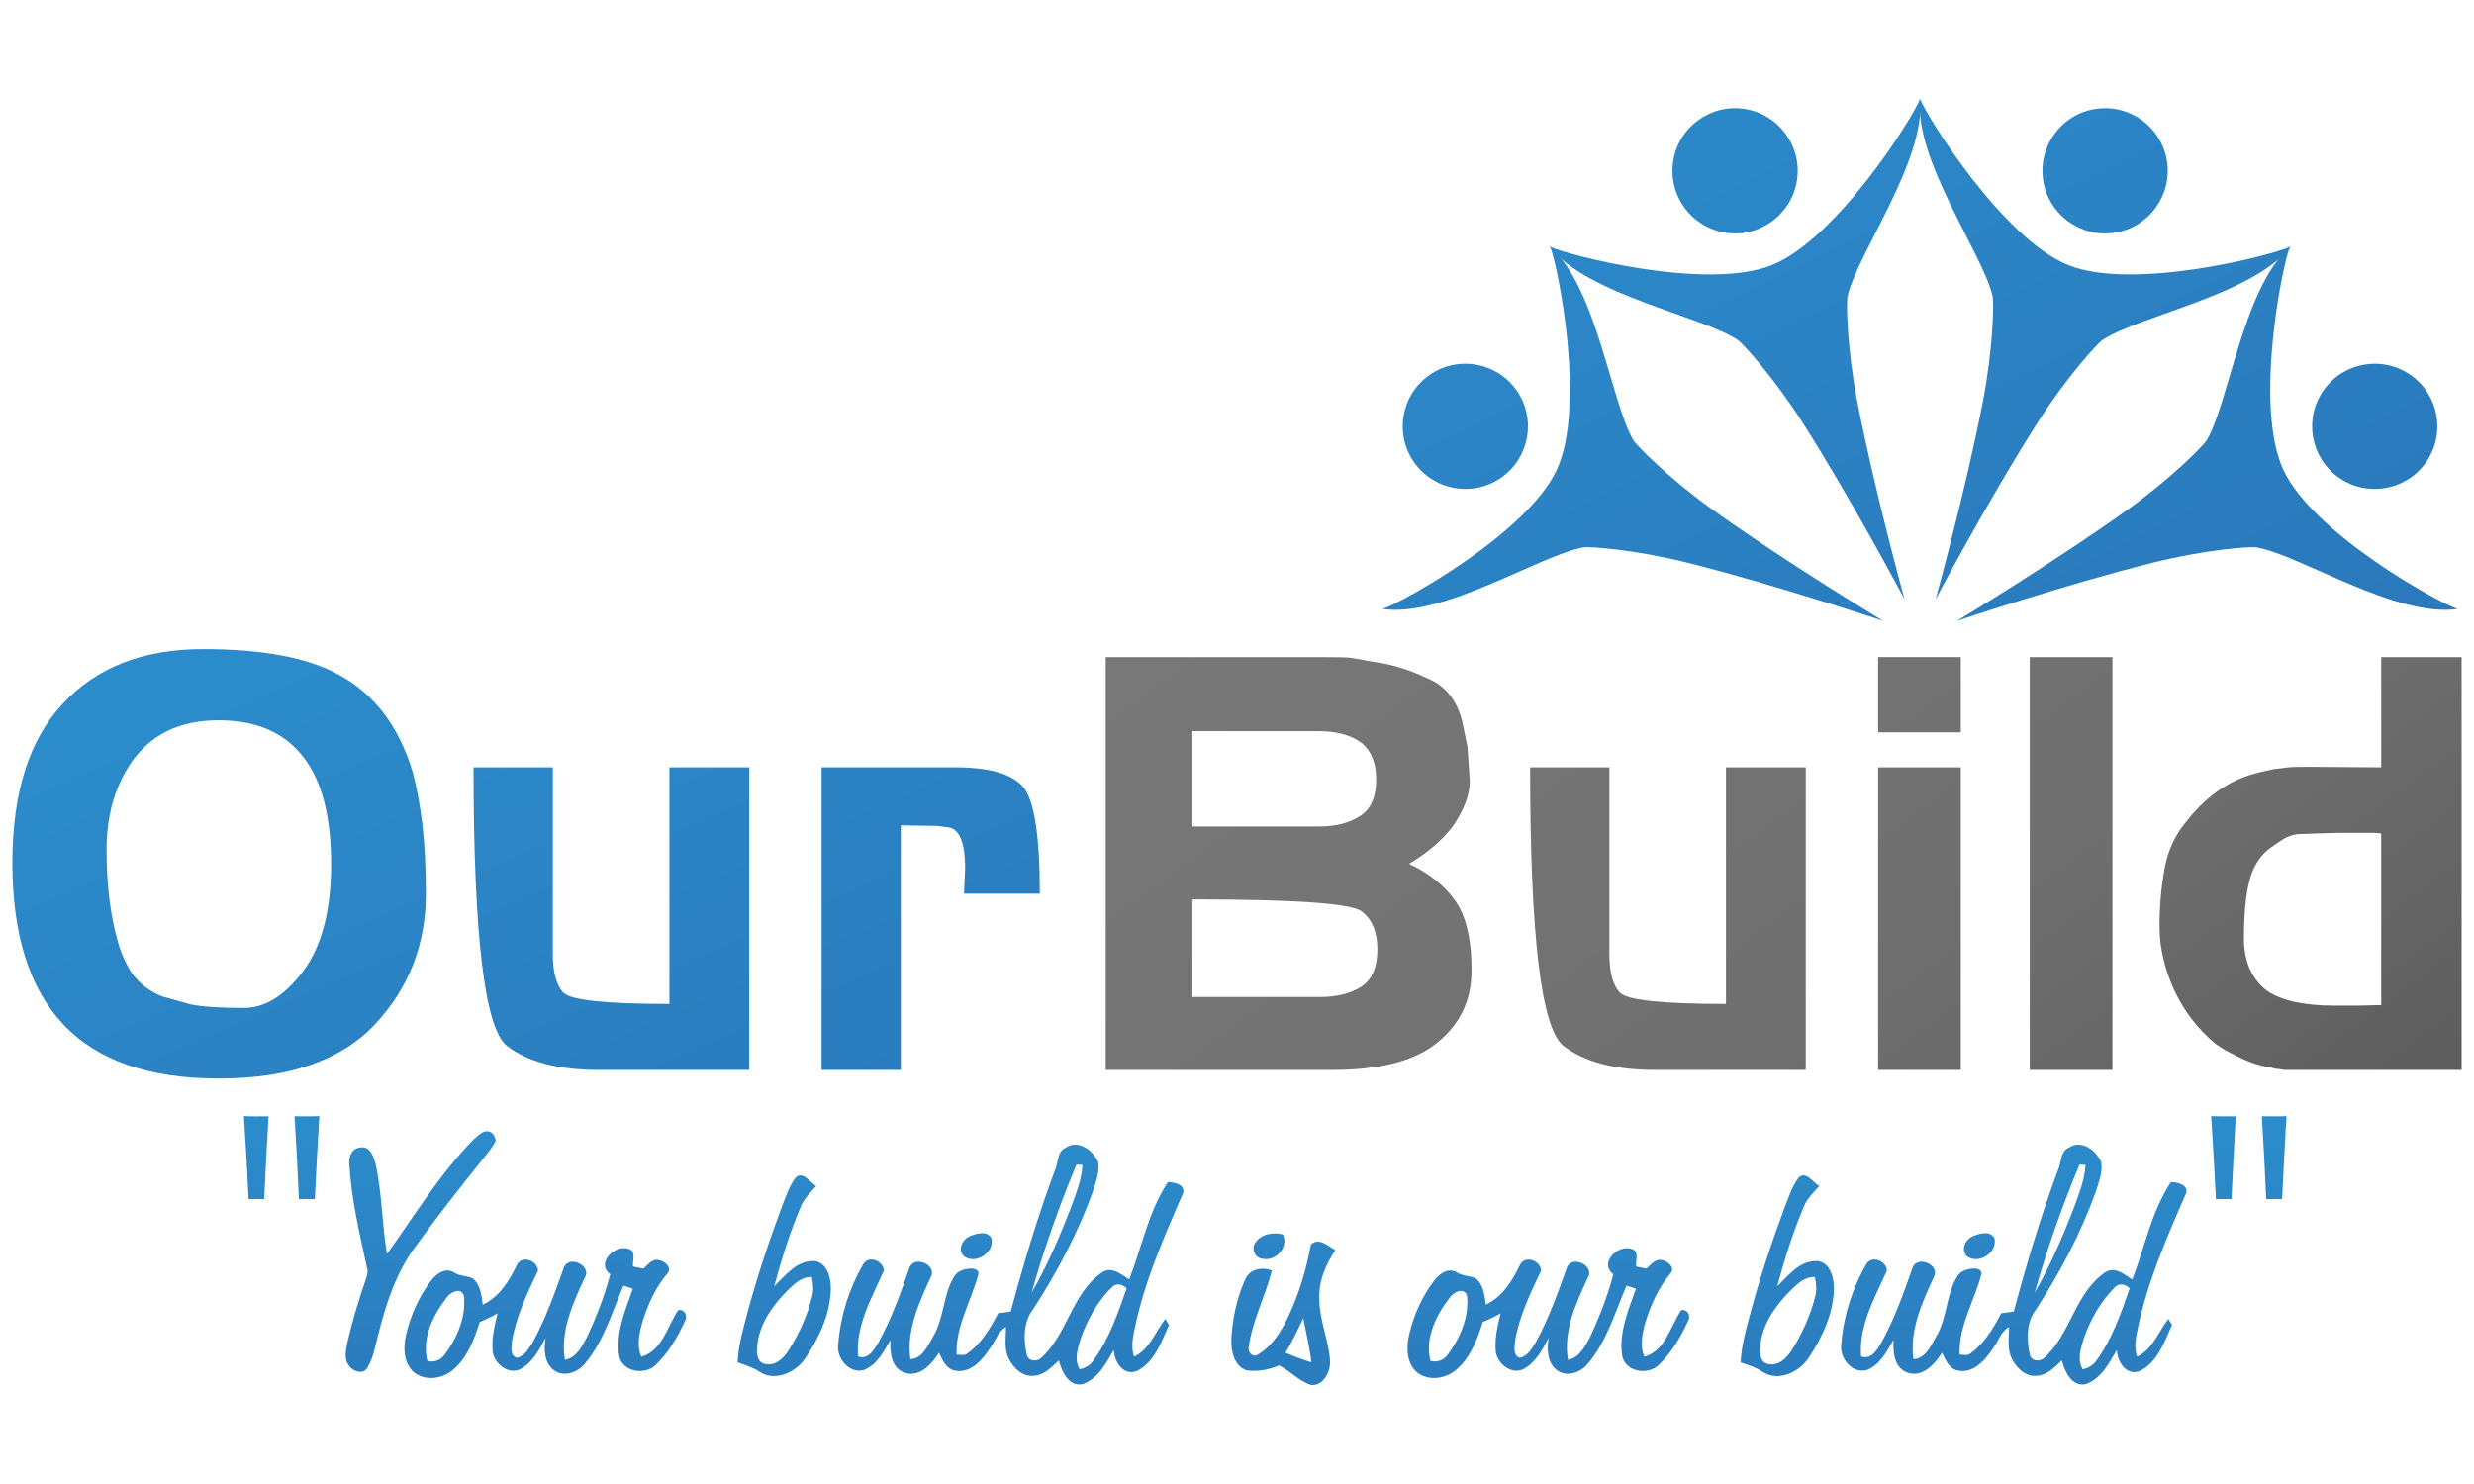
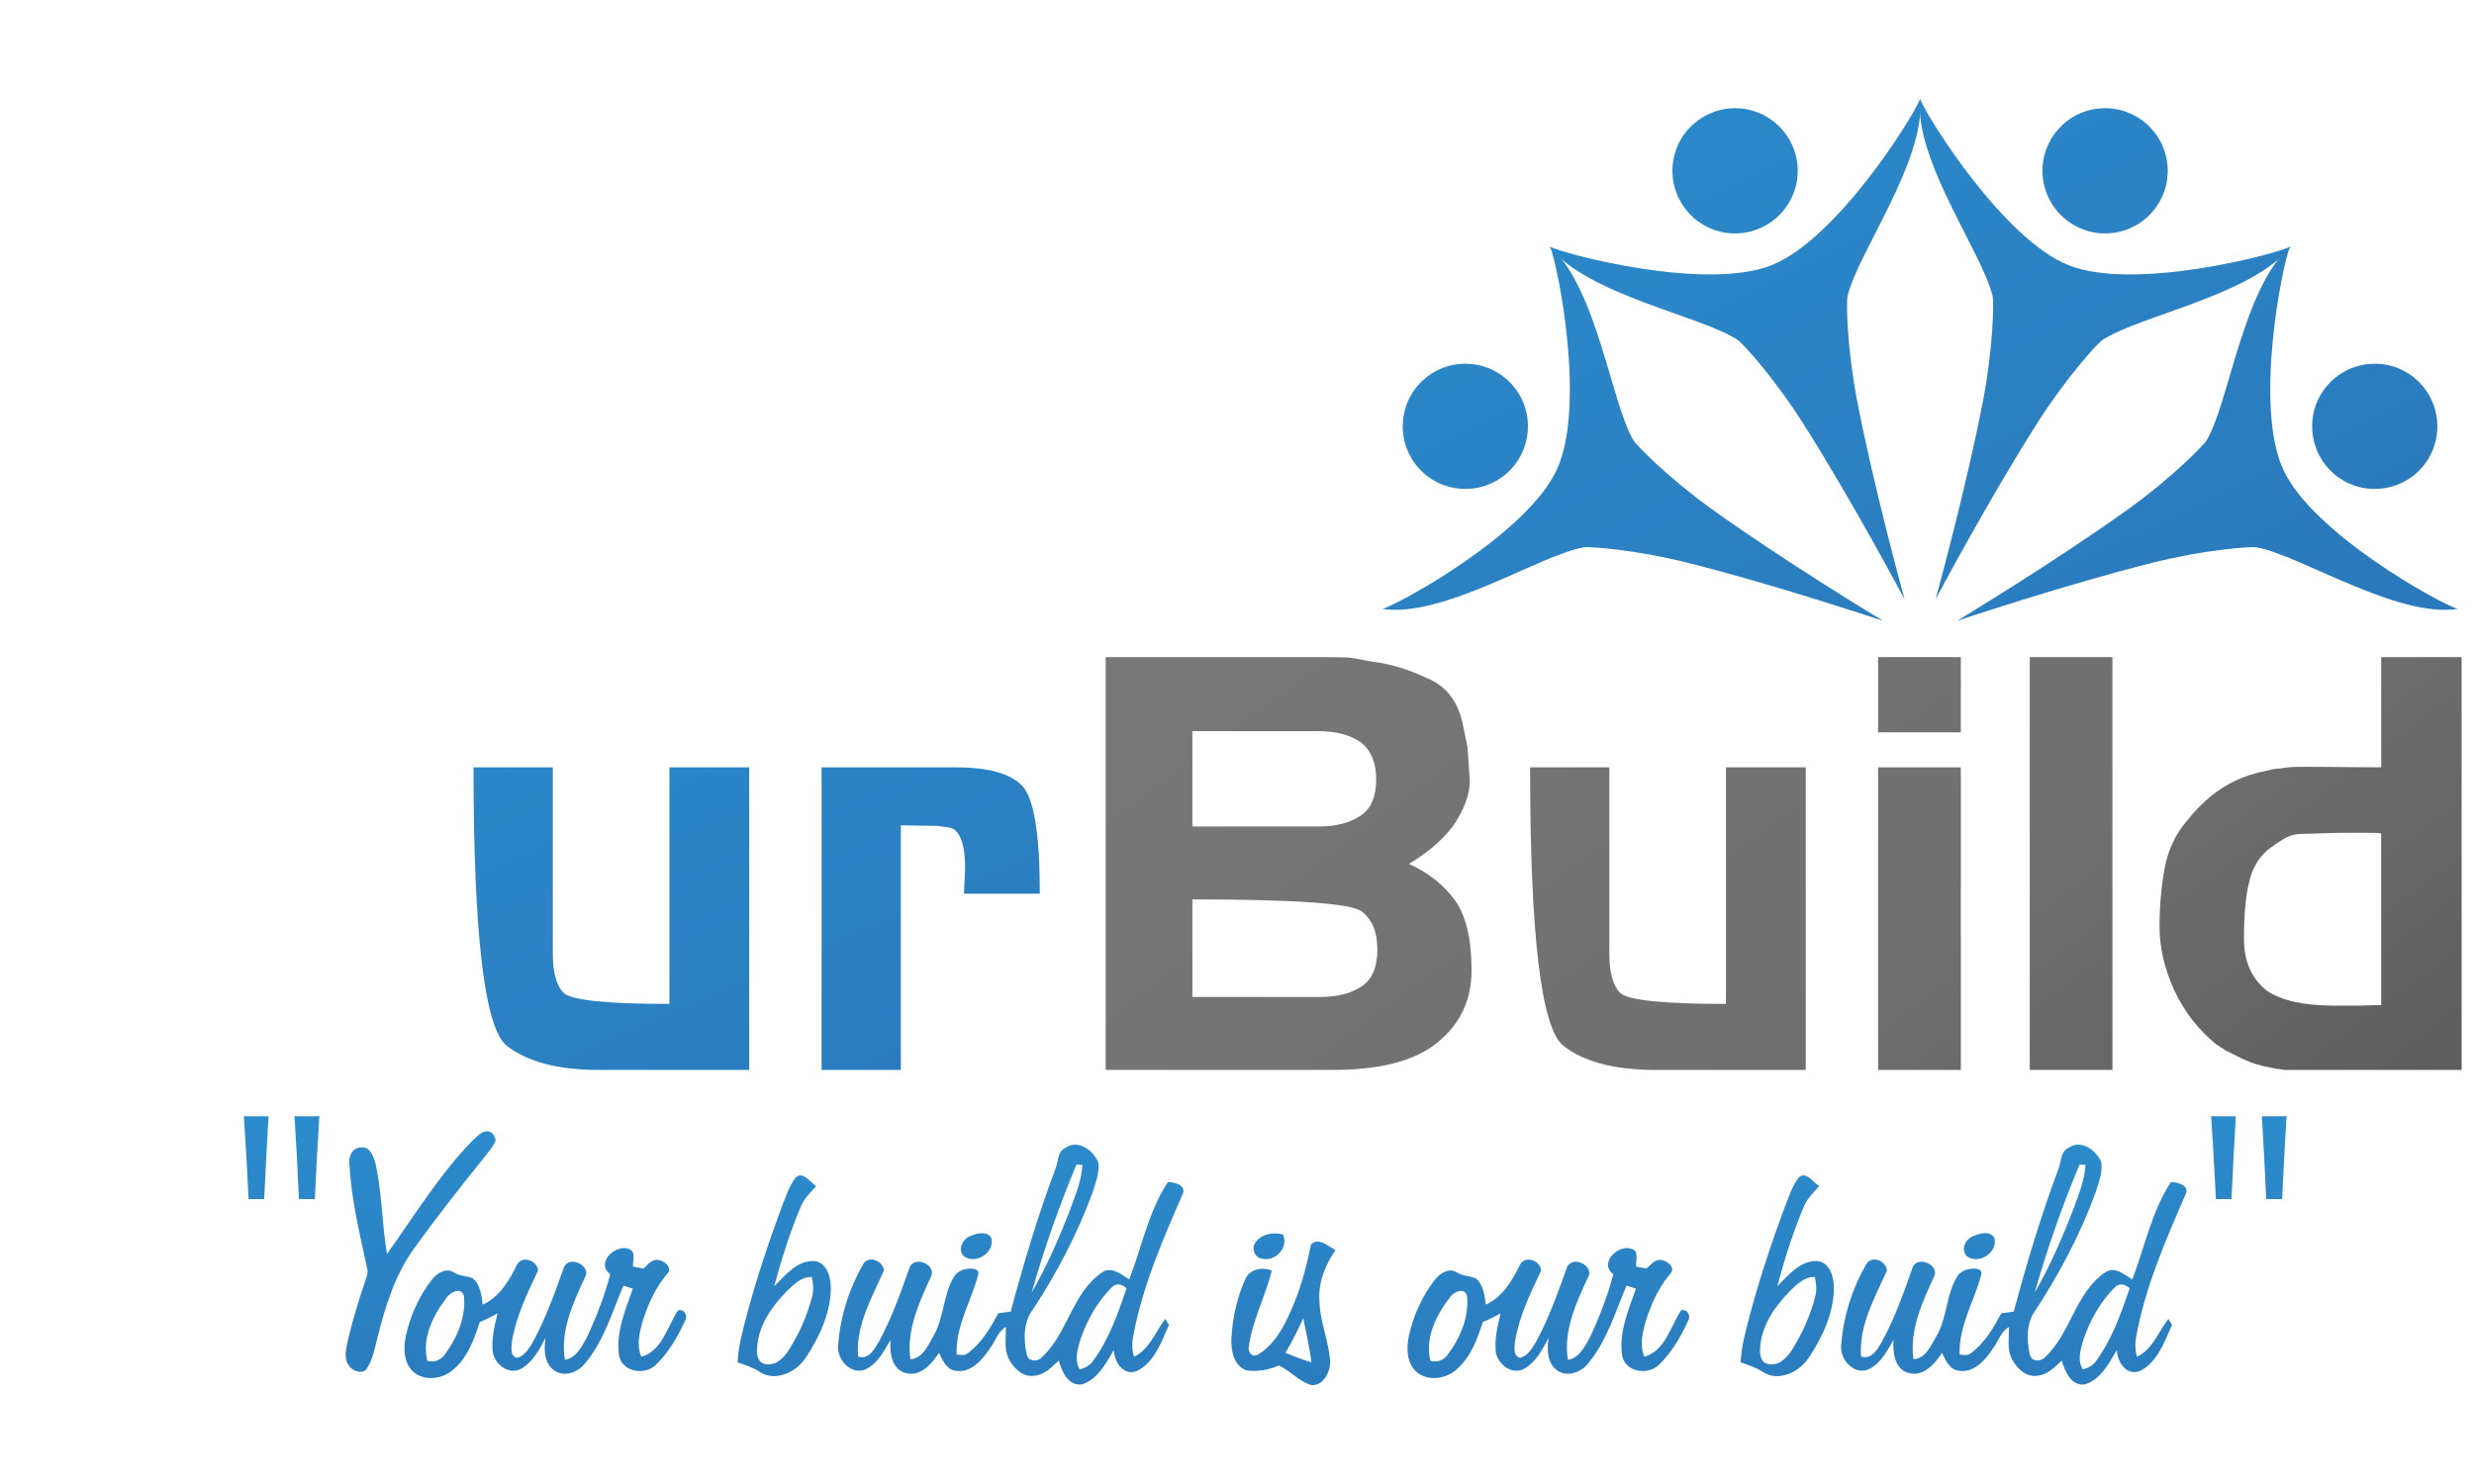
<svg xmlns="http://www.w3.org/2000/svg" xmlns:xlink="http://www.w3.org/1999/xlink" version="1.1" id="Layer_1" x="0px" y="0px" width="1000px" height="600px" viewBox="0 0 1000 600" xml:space="preserve">
  <g>
    <g>
      <linearGradient id="SVGID_1_" gradientUnits="userSpaceOnUse" x1="-151.171" y1="-538.09" x2="984.098" y2="983.554">
        <stop offset="0" style="stop-color:#BABABA" />
        <stop offset="0.311" style="stop-color:#858585" />
        <stop offset="0.683" style="stop-color:#6F6F6F" />
        <stop offset="1" style="stop-color:#2F2F2F" />
      </linearGradient>
      <path fill="url(#SVGID_1_)" d="M579.244,422.845c-8.984,6.5-22.51,9.746-40.627,9.746h-91.69V265.669h85.654    c6.969,0,11.298,0.089,13.001,0.234c0.925,0.162,2.786,0.477,5.572,0.941c0.613,0.149,1.857,0.392,3.707,0.699    c7.275,0.924,14.471,3.093,21.597,6.492c7.583,2.948,12.456,8.899,14.628,17.879l2.084,10.211l0.925,13.692    c0,5.426-2.237,11.458-6.731,18.104c-4.489,5.887-10.449,10.998-17.87,15.322c7.732,3.562,13.849,8.37,18.339,14.395    c4.64,6.193,6.969,15.795,6.969,28.778C594.801,405.127,589.613,415.262,579.244,422.845z M550.222,300.264    c-4.341-3.093-10.058-4.643-17.181-4.643h-51.067v38.543h51.067c6.97,0,12.618-1.482,16.95-4.405    c4.183-2.79,6.267-7.676,6.267-14.637C556.258,308.477,554.247,303.526,550.222,300.264z M550.456,368.521    c-4.179-3.251-27.008-4.882-68.482-4.882v39.462h51.536c6.799,0,12.371-1.389,16.712-4.175c4.332-2.786,6.513-7.817,6.513-15.091    C556.734,376.878,554.639,371.771,550.456,368.521z" />
      <linearGradient id="SVGID_2_" gradientUnits="userSpaceOnUse" x1="-50.303" y1="-613.285" x2="1084.924" y2="908.303">
        <stop offset="0" style="stop-color:#BABABA" />
        <stop offset="0.311" style="stop-color:#858585" />
        <stop offset="0.683" style="stop-color:#6F6F6F" />
        <stop offset="1" style="stop-color:#2F2F2F" />
      </linearGradient>
      <path fill="url(#SVGID_2_)" d="M669.077,432.591c-16.404,0-28.788-3.246-37.138-9.746c-8.976-7.123-13.466-44.654-13.466-112.596    h32.034v75.209c0,7.742,1.467,13.08,4.401,16.02c3.251,2.947,17.487,4.417,42.723,4.417v-95.646h32.261v122.342H669.077z" />
      <linearGradient id="SVGID_3_" gradientUnits="userSpaceOnUse" x1="19.137" y1="-665.129" x2="1154.378" y2="856.477">
        <stop offset="0" style="stop-color:#BABABA" />
        <stop offset="0.311" style="stop-color:#858585" />
        <stop offset="0.683" style="stop-color:#6F6F6F" />
        <stop offset="1" style="stop-color:#2F2F2F" />
      </linearGradient>
      <path fill="url(#SVGID_3_)" d="M759.141,296.089v-30.419h33.432v30.419H759.141z M759.141,432.591V310.249h33.432v122.342H759.141    z" />
      <linearGradient id="SVGID_4_" gradientUnits="userSpaceOnUse" x1="58.511" y1="-694.502" x2="1193.753" y2="827.106">
        <stop offset="0" style="stop-color:#BABABA" />
        <stop offset="0.311" style="stop-color:#858585" />
        <stop offset="0.683" style="stop-color:#6F6F6F" />
        <stop offset="1" style="stop-color:#2F2F2F" />
      </linearGradient>
      <path fill="url(#SVGID_4_)" d="M820.433,432.591V265.669h33.423v166.921H820.433z" />
      <linearGradient id="SVGID_5_" gradientUnits="userSpaceOnUse" x1="129.78" y1="-747.711" x2="1265.043" y2="773.926">
        <stop offset="0" style="stop-color:#BABABA" />
        <stop offset="0.311" style="stop-color:#858585" />
        <stop offset="0.683" style="stop-color:#6F6F6F" />
        <stop offset="1" style="stop-color:#2F2F2F" />
      </linearGradient>
      <path fill="url(#SVGID_5_)" d="M932.779,432.591h-9.521c-1.385-0.314-2.476-0.468-3.242-0.468    c-0.783-0.153-1.478-0.308-2.096-0.46c-3.864-0.614-7.655-1.777-11.366-3.489l-6.969-3.472l-3.94-2.568    c-7.122-5.879-12.694-13.058-16.724-21.577c-4.03-8.834-6.033-17.421-6.033-25.774c0-8.357,0.695-16.32,2.092-23.919    c1.389-7.264,4.328-13.534,8.818-18.795c6.501-8.366,14.011-14.232,22.514-17.637c0.938-0.311,2.016-0.69,3.255-1.166    c1.243-0.308,2.317-0.614,3.254-0.921l6.267-1.405c1.389-0.142,3.318-0.371,5.807-0.69c1.082-0.149,3.714-0.23,7.885-0.23    l29.713,0.23v-44.58H995v166.921H932.779z M962.492,336.938l-3.02-0.222h-4.644h-9.044l-7.89,0.222l-7.664,0.246    c-2.632,0-5.192,0.76-7.663,2.318c-1.543,0.929-3.553,2.329-6.045,4.175c-3.702,3.25-6.189,7.591-7.416,13.005    c-1.397,5.568-2.092,13.15-2.092,22.752c0,9.286,3.093,16.326,9.286,21.123c5.879,4.029,15.004,6.032,27.392,6.032h9.286    l9.513-0.234V336.938z" />
      <g>
        <linearGradient id="SVGID_6_" gradientUnits="userSpaceOnUse" x1="-17.574" y1="107.27" x2="311.534" y2="858.491">
          <stop offset="0" style="stop-color:#2B97D5" />
          <stop offset="1" style="stop-color:#2A66AC" />
        </linearGradient>
-         <path fill="url(#SVGID_6_)" d="M151.477,414.244c-6.653,7.131-15.246,12.533-25.768,16.256     c-10.369,3.706-22.829,5.571-37.373,5.571c-28.158,0-49.138-7.34-62.91-22.053C11.807,399.467,5,377.726,5,348.78     c0-28.32,6.807-49.756,20.426-64.3c13.619-14.693,32.503-22.049,56.645-22.049c24.137,0,42.483,3.472,55.021,10.441     c14.232,7.74,24.137,20.83,29.713,39.238c1.704,6.497,3.012,13.615,3.945,21.355c0.933,8.365,1.396,17.632,1.396,27.863     C172.146,381.9,165.253,399.556,151.477,414.244z M124.554,308.852c-7.578-11.757-19.663-17.636-36.218-17.636     c-15.787,0-27.625,5.802-35.519,17.415c-6.497,9.751-9.743,21.351-9.743,34.82c0,14.075,1.47,26.301,4.401,36.678     c1.243,4.797,3.254,9.374,6.044,13.693c3.247,4.168,7.272,7.195,12.068,9.053l11.604,3.255c4.644,0.92,11.762,1.389,21.355,1.389     c9.29,0,17.878-5.806,25.771-17.41c6.34-10.06,9.521-23.599,9.521-40.629C133.841,331.847,130.748,318.3,124.554,308.852z" />
        <linearGradient id="SVGID_7_" gradientUnits="userSpaceOnUse" x1="114.249" y1="49.531" x2="443.346" y2="800.726">
          <stop offset="0" style="stop-color:#2B97D5" />
          <stop offset="1" style="stop-color:#2A66AC" />
        </linearGradient>
        <path fill="url(#SVGID_7_)" d="M242.017,432.591c-16.408,0-28.788-3.246-37.146-9.746c-8.98-7.123-13.47-44.654-13.47-112.596     h32.042v75.209c0,7.742,1.47,13.08,4.413,16.02c3.247,2.947,17.487,4.417,42.723,4.417v-95.646h32.261v122.342H242.017z" />
        <linearGradient id="SVGID_8_" gradientUnits="userSpaceOnUse" x1="211.66" y1="6.865" x2="540.753" y2="758.053">
          <stop offset="0" style="stop-color:#2B97D5" />
          <stop offset="1" style="stop-color:#2A66AC" />
        </linearGradient>
        <path fill="url(#SVGID_8_)" d="M389.657,361.329l0.46-10.231c0-9.73-2.011-15.229-6.036-16.478l-5.33-0.698l-14.636-0.234v98.903     h-32.026V310.249h54.322c13.308,0,22.279,2.544,26.923,7.668c4.644,5.104,6.969,19.582,6.969,43.412H389.657z" />
        <g>
          <g>
            <defs>
              <path id="SVGID_9_" d="M33.998,300.692" />
            </defs>
            <linearGradient id="SVGID_10_" gradientUnits="userSpaceOnUse" x1="33.998" y1="300.691" x2="33.998" y2="300.691">
              <stop offset="0" style="stop-color:#2B97D5" />
              <stop offset="1" style="stop-color:#2A66AC" />
            </linearGradient>
            <use xlink:href="#SVGID_9_" overflow="visible" fill="url(#SVGID_10_)" />
            <clipPath id="SVGID_11_">
              <use xlink:href="#SVGID_9_" overflow="visible" />
            </clipPath>
            <linearGradient id="SVGID_12_" gradientUnits="userSpaceOnUse" x1="33.998" y1="300.691" x2="33.998" y2="300.691">
              <stop offset="0" style="stop-color:#2B97D5" />
              <stop offset="1" style="stop-color:#2A66AC" />
            </linearGradient>
            <path clip-path="url(#SVGID_11_)" fill="url(#SVGID_12_)" d="M33.998,300.692L33.998,300.692L33.998,300.692z" />
            <linearGradient id="SVGID_13_" gradientUnits="userSpaceOnUse" x1="33.998" y1="300.691" x2="33.998" y2="300.691">
              <stop offset="0" style="stop-color:#2B97D5" />
              <stop offset="1" style="stop-color:#2A66AC" />
            </linearGradient>
            <path clip-path="url(#SVGID_11_)" fill="url(#SVGID_13_)" d="M33.998,300.692L33.998,300.692L33.998,300.692z" />
            <linearGradient id="SVGID_14_" gradientUnits="userSpaceOnUse" x1="33.998" y1="300.691" x2="33.998" y2="300.691">
              <stop offset="0" style="stop-color:#2B97D5" />
              <stop offset="1" style="stop-color:#2A66AC" />
            </linearGradient>
            <path clip-path="url(#SVGID_11_)" fill="url(#SVGID_14_)" d="M33.998,300.692L33.998,300.692L33.998,300.692z" />
            <linearGradient id="SVGID_15_" gradientUnits="userSpaceOnUse" x1="33.998" y1="300.691" x2="33.998" y2="300.691">
              <stop offset="0" style="stop-color:#2B97D5" />
              <stop offset="1" style="stop-color:#2A66AC" />
            </linearGradient>
            <path clip-path="url(#SVGID_11_)" fill="url(#SVGID_15_)" d="M33.998,300.692L33.998,300.692L33.998,300.692z" />
            <linearGradient id="SVGID_16_" gradientUnits="userSpaceOnUse" x1="33.998" y1="300.691" x2="33.998" y2="300.691">
              <stop offset="0" style="stop-color:#2B97D5" />
              <stop offset="1" style="stop-color:#2A66AC" />
            </linearGradient>
            <path clip-path="url(#SVGID_11_)" fill="url(#SVGID_16_)" d="M33.998,300.692L33.998,300.692L33.998,300.692z" />
            <linearGradient id="SVGID_17_" gradientUnits="userSpaceOnUse" x1="33.998" y1="300.691" x2="33.998" y2="300.691">
              <stop offset="0" style="stop-color:#2B97D5" />
              <stop offset="1" style="stop-color:#2A66AC" />
            </linearGradient>
            <path clip-path="url(#SVGID_11_)" fill="url(#SVGID_17_)" d="M33.998,300.692L33.998,300.692L33.998,300.692z" />
            <linearGradient id="SVGID_18_" gradientUnits="userSpaceOnUse" x1="33.998" y1="300.691" x2="33.998" y2="300.691">
              <stop offset="0" style="stop-color:#2B97D5" />
              <stop offset="1" style="stop-color:#2A66AC" />
            </linearGradient>
            <path clip-path="url(#SVGID_11_)" fill="url(#SVGID_18_)" d="M33.998,300.692L33.998,300.692L33.998,300.692z" />
            <linearGradient id="SVGID_19_" gradientUnits="userSpaceOnUse" x1="33.998" y1="300.691" x2="33.998" y2="300.691">
              <stop offset="0" style="stop-color:#2B97D5" />
              <stop offset="1" style="stop-color:#2A66AC" />
            </linearGradient>
            <path clip-path="url(#SVGID_11_)" fill="url(#SVGID_19_)" d="M33.998,300.692L33.998,300.692L33.998,300.692z" />
            <linearGradient id="SVGID_20_" gradientUnits="userSpaceOnUse" x1="33.998" y1="300.691" x2="33.998" y2="300.691">
              <stop offset="0" style="stop-color:#2B97D5" />
              <stop offset="1" style="stop-color:#2A66AC" />
            </linearGradient>
            <path clip-path="url(#SVGID_11_)" fill="url(#SVGID_20_)" d="M33.998,300.692L33.998,300.692L33.998,300.692z" />
            <linearGradient id="SVGID_21_" gradientUnits="userSpaceOnUse" x1="33.998" y1="300.691" x2="33.998" y2="300.691">
              <stop offset="0" style="stop-color:#2B97D5" />
              <stop offset="1" style="stop-color:#2A66AC" />
            </linearGradient>
            <path clip-path="url(#SVGID_11_)" fill="url(#SVGID_21_)" d="M33.998,300.692L33.998,300.692L33.998,300.692z" />
            <linearGradient id="SVGID_22_" gradientUnits="userSpaceOnUse" x1="33.998" y1="300.691" x2="33.998" y2="300.691">
              <stop offset="0" style="stop-color:#2B97D5" />
              <stop offset="1" style="stop-color:#2A66AC" />
            </linearGradient>
            <path clip-path="url(#SVGID_11_)" fill="url(#SVGID_22_)" d="M33.998,300.692L33.998,300.692L33.998,300.692z" />
            <linearGradient id="SVGID_23_" gradientUnits="userSpaceOnUse" x1="33.998" y1="300.691" x2="33.998" y2="300.691">
              <stop offset="0" style="stop-color:#2B97D5" />
              <stop offset="1" style="stop-color:#2A66AC" />
            </linearGradient>
            <path clip-path="url(#SVGID_11_)" fill="url(#SVGID_23_)" d="M33.998,300.692L33.998,300.692L33.998,300.692z" />
            <linearGradient id="SVGID_24_" gradientUnits="userSpaceOnUse" x1="33.998" y1="300.691" x2="33.998" y2="300.691">
              <stop offset="0" style="stop-color:#2B97D5" />
              <stop offset="1" style="stop-color:#2A66AC" />
            </linearGradient>
            <path clip-path="url(#SVGID_11_)" fill="url(#SVGID_24_)" d="M33.998,300.692L33.998,300.692L33.998,300.692z" />
            <linearGradient id="SVGID_25_" gradientUnits="userSpaceOnUse" x1="33.998" y1="300.691" x2="33.998" y2="300.691">
              <stop offset="0" style="stop-color:#2B97D5" />
              <stop offset="1" style="stop-color:#2A66AC" />
            </linearGradient>
            <path clip-path="url(#SVGID_11_)" fill="url(#SVGID_25_)" d="M33.998,300.692L33.998,300.692L33.998,300.692z" />
            <linearGradient id="SVGID_26_" gradientUnits="userSpaceOnUse" x1="33.998" y1="300.691" x2="33.998" y2="300.691">
              <stop offset="0" style="stop-color:#2B97D5" />
              <stop offset="1" style="stop-color:#2A66AC" />
            </linearGradient>
            <path clip-path="url(#SVGID_11_)" fill="url(#SVGID_26_)" d="M33.998,300.692L33.998,300.692L33.998,300.692z" />
            <linearGradient id="SVGID_27_" gradientUnits="userSpaceOnUse" x1="33.998" y1="300.691" x2="33.998" y2="300.691">
              <stop offset="0" style="stop-color:#2B97D5" />
              <stop offset="1" style="stop-color:#2A66AC" />
            </linearGradient>
            <path clip-path="url(#SVGID_11_)" fill="url(#SVGID_27_)" d="M33.998,300.692L33.998,300.692L33.998,300.692z" />
            <linearGradient id="SVGID_28_" gradientUnits="userSpaceOnUse" x1="33.998" y1="300.691" x2="33.998" y2="300.691">
              <stop offset="0" style="stop-color:#2B97D5" />
              <stop offset="1" style="stop-color:#2A66AC" />
            </linearGradient>
            <path clip-path="url(#SVGID_11_)" fill="url(#SVGID_28_)" d="M33.998,300.692L33.998,300.692L33.998,300.692z" />
            <linearGradient id="SVGID_29_" gradientUnits="userSpaceOnUse" x1="33.998" y1="300.691" x2="33.998" y2="300.691">
              <stop offset="0" style="stop-color:#2B97D5" />
              <stop offset="1" style="stop-color:#2A66AC" />
            </linearGradient>
            <path clip-path="url(#SVGID_11_)" fill="url(#SVGID_29_)" d="M33.998,300.692L33.998,300.692L33.998,300.692z" />
            <linearGradient id="SVGID_30_" gradientUnits="userSpaceOnUse" x1="33.998" y1="300.691" x2="33.998" y2="300.691">
              <stop offset="0" style="stop-color:#2B97D5" />
              <stop offset="1" style="stop-color:#2A66AC" />
            </linearGradient>
            <path clip-path="url(#SVGID_11_)" fill="url(#SVGID_30_)" d="M33.998,300.692L33.998,300.692L33.998,300.692z" />
            <linearGradient id="SVGID_31_" gradientUnits="userSpaceOnUse" x1="33.998" y1="300.691" x2="33.998" y2="300.691">
              <stop offset="0" style="stop-color:#2B97D5" />
              <stop offset="1" style="stop-color:#2A66AC" />
            </linearGradient>
            <path clip-path="url(#SVGID_11_)" fill="url(#SVGID_31_)" d="M33.998,300.692L33.998,300.692L33.998,300.692z" />
            <linearGradient id="SVGID_32_" gradientUnits="userSpaceOnUse" x1="33.998" y1="300.691" x2="33.998" y2="300.691">
              <stop offset="0" style="stop-color:#2B97D5" />
              <stop offset="1" style="stop-color:#2A66AC" />
            </linearGradient>
            <path clip-path="url(#SVGID_11_)" fill="url(#SVGID_32_)" d="M33.998,300.692L33.998,300.692L33.998,300.692z" />
            <linearGradient id="SVGID_33_" gradientUnits="userSpaceOnUse" x1="33.998" y1="300.691" x2="33.998" y2="300.691">
              <stop offset="0" style="stop-color:#2B97D5" />
              <stop offset="1" style="stop-color:#2A66AC" />
            </linearGradient>
            <path clip-path="url(#SVGID_11_)" fill="url(#SVGID_33_)" d="M33.998,300.692L33.998,300.692L33.998,300.692z" />
            <linearGradient id="SVGID_34_" gradientUnits="userSpaceOnUse" x1="33.998" y1="300.691" x2="33.998" y2="300.691">
              <stop offset="0" style="stop-color:#2B97D5" />
              <stop offset="1" style="stop-color:#2A66AC" />
            </linearGradient>
            <path clip-path="url(#SVGID_11_)" fill="url(#SVGID_34_)" d="M33.998,300.692L33.998,300.692L33.998,300.692z" />
            <linearGradient id="SVGID_35_" gradientUnits="userSpaceOnUse" x1="33.998" y1="300.691" x2="33.998" y2="300.691">
              <stop offset="0" style="stop-color:#2B97D5" />
              <stop offset="1" style="stop-color:#2A66AC" />
            </linearGradient>
            <path clip-path="url(#SVGID_11_)" fill="url(#SVGID_35_)" d="M33.998,300.692L33.998,300.692L33.998,300.692z" />
            <linearGradient id="SVGID_36_" gradientUnits="userSpaceOnUse" x1="33.998" y1="300.691" x2="33.998" y2="300.691">
              <stop offset="0" style="stop-color:#2B97D5" />
              <stop offset="1" style="stop-color:#2A66AC" />
            </linearGradient>
            <path clip-path="url(#SVGID_11_)" fill="url(#SVGID_36_)" d="M33.998,300.692L33.998,300.692L33.998,300.692z" />
            <linearGradient id="SVGID_37_" gradientUnits="userSpaceOnUse" x1="33.998" y1="300.691" x2="33.998" y2="300.691">
              <stop offset="0" style="stop-color:#2B97D5" />
              <stop offset="1" style="stop-color:#2A66AC" />
            </linearGradient>
            <path clip-path="url(#SVGID_11_)" fill="url(#SVGID_37_)" d="M33.998,300.692L33.998,300.692L33.998,300.692z" />
            <linearGradient id="SVGID_38_" gradientUnits="userSpaceOnUse" x1="33.998" y1="300.691" x2="33.998" y2="300.691">
              <stop offset="0" style="stop-color:#2B97D5" />
              <stop offset="1" style="stop-color:#2A66AC" />
            </linearGradient>
            <path clip-path="url(#SVGID_11_)" fill="url(#SVGID_38_)" d="M33.998,300.692L33.998,300.692L33.998,300.692z" />
            <linearGradient id="SVGID_39_" gradientUnits="userSpaceOnUse" x1="33.998" y1="300.691" x2="33.998" y2="300.691">
              <stop offset="0" style="stop-color:#2B97D5" />
              <stop offset="1" style="stop-color:#2A66AC" />
            </linearGradient>
            <path clip-path="url(#SVGID_11_)" fill="url(#SVGID_39_)" d="M33.998,300.692L33.998,300.692L33.998,300.692z" />
            <linearGradient id="SVGID_40_" gradientUnits="userSpaceOnUse" x1="33.998" y1="300.691" x2="33.998" y2="300.691">
              <stop offset="0" style="stop-color:#2B97D5" />
              <stop offset="1" style="stop-color:#2A66AC" />
            </linearGradient>
            <path clip-path="url(#SVGID_11_)" fill="url(#SVGID_40_)" d="M33.998,300.692L33.998,300.692L33.998,300.692z" />
            <linearGradient id="SVGID_41_" gradientUnits="userSpaceOnUse" x1="33.998" y1="300.691" x2="33.998" y2="300.691">
              <stop offset="0" style="stop-color:#2B97D5" />
              <stop offset="1" style="stop-color:#2A66AC" />
            </linearGradient>
            <path clip-path="url(#SVGID_11_)" fill="url(#SVGID_41_)" d="M33.998,300.692L33.998,300.692L33.998,300.692z" />
            <linearGradient id="SVGID_42_" gradientUnits="userSpaceOnUse" x1="33.998" y1="300.691" x2="33.998" y2="300.691">
              <stop offset="0" style="stop-color:#2B97D5" />
              <stop offset="1" style="stop-color:#2A66AC" />
            </linearGradient>
            <path clip-path="url(#SVGID_11_)" fill="url(#SVGID_42_)" d="M33.998,300.692L33.998,300.692L33.998,300.692z" />
            <linearGradient id="SVGID_43_" gradientUnits="userSpaceOnUse" x1="33.998" y1="300.691" x2="33.998" y2="300.691">
              <stop offset="0" style="stop-color:#2B97D5" />
              <stop offset="1" style="stop-color:#2A66AC" />
            </linearGradient>
            <path clip-path="url(#SVGID_11_)" fill="url(#SVGID_43_)" d="M33.998,300.692L33.998,300.692L33.998,300.692z" />
            <linearGradient id="SVGID_44_" gradientUnits="userSpaceOnUse" x1="33.998" y1="300.691" x2="33.998" y2="300.691">
              <stop offset="0" style="stop-color:#2B97D5" />
              <stop offset="1" style="stop-color:#2A66AC" />
            </linearGradient>
            <path clip-path="url(#SVGID_11_)" fill="url(#SVGID_44_)" d="M33.998,300.692L33.998,300.692L33.998,300.692z" />
            <linearGradient id="SVGID_45_" gradientUnits="userSpaceOnUse" x1="33.998" y1="300.691" x2="33.998" y2="300.691">
              <stop offset="0" style="stop-color:#2B97D5" />
              <stop offset="1" style="stop-color:#2A66AC" />
            </linearGradient>
            <path clip-path="url(#SVGID_11_)" fill="url(#SVGID_45_)" d="M33.998,300.692L33.998,300.692L33.998,300.692z" />
            <linearGradient id="SVGID_46_" gradientUnits="userSpaceOnUse" x1="33.998" y1="300.691" x2="33.998" y2="300.691">
              <stop offset="0" style="stop-color:#2B97D5" />
              <stop offset="1" style="stop-color:#2A66AC" />
            </linearGradient>
            <path clip-path="url(#SVGID_11_)" fill="url(#SVGID_46_)" d="M33.998,300.692L33.998,300.692L33.998,300.692z" />
            <linearGradient id="SVGID_47_" gradientUnits="userSpaceOnUse" x1="33.998" y1="300.691" x2="33.998" y2="300.691">
              <stop offset="0" style="stop-color:#2B97D5" />
              <stop offset="1" style="stop-color:#2A66AC" />
            </linearGradient>
            <path clip-path="url(#SVGID_11_)" fill="url(#SVGID_47_)" d="M33.998,300.692L33.998,300.692L33.998,300.692z" />
            <linearGradient id="SVGID_48_" gradientUnits="userSpaceOnUse" x1="33.998" y1="300.691" x2="33.998" y2="300.691">
              <stop offset="0" style="stop-color:#2B97D5" />
              <stop offset="1" style="stop-color:#2A66AC" />
            </linearGradient>
            <path clip-path="url(#SVGID_11_)" fill="url(#SVGID_48_)" d="M33.998,300.692L33.998,300.692L33.998,300.692z" />
            <linearGradient id="SVGID_49_" gradientUnits="userSpaceOnUse" x1="33.998" y1="300.691" x2="33.998" y2="300.691">
              <stop offset="0" style="stop-color:#2B97D5" />
              <stop offset="1" style="stop-color:#2A66AC" />
            </linearGradient>
            <path clip-path="url(#SVGID_11_)" fill="url(#SVGID_49_)" d="M33.998,300.692L33.998,300.692L33.998,300.692z" />
            <linearGradient id="SVGID_50_" gradientUnits="userSpaceOnUse" x1="33.998" y1="300.691" x2="33.998" y2="300.691">
              <stop offset="0" style="stop-color:#2B97D5" />
              <stop offset="1" style="stop-color:#2A66AC" />
            </linearGradient>
            <path clip-path="url(#SVGID_11_)" fill="url(#SVGID_50_)" d="M33.998,300.692L33.998,300.692L33.998,300.692z" />
            <linearGradient id="SVGID_51_" gradientUnits="userSpaceOnUse" x1="33.998" y1="300.691" x2="33.998" y2="300.691">
              <stop offset="0" style="stop-color:#2B97D5" />
              <stop offset="1" style="stop-color:#2A66AC" />
            </linearGradient>
            <path clip-path="url(#SVGID_11_)" fill="url(#SVGID_51_)" d="M33.998,300.692L33.998,300.692L33.998,300.692z" />
            <linearGradient id="SVGID_52_" gradientUnits="userSpaceOnUse" x1="33.998" y1="300.691" x2="33.998" y2="300.691">
              <stop offset="0" style="stop-color:#2B97D5" />
              <stop offset="1" style="stop-color:#2A66AC" />
            </linearGradient>
            <path clip-path="url(#SVGID_11_)" fill="url(#SVGID_52_)" d="M33.998,300.692L33.998,300.692L33.998,300.692z" />
            <linearGradient id="SVGID_53_" gradientUnits="userSpaceOnUse" x1="33.998" y1="300.691" x2="33.998" y2="300.691">
              <stop offset="0" style="stop-color:#2B97D5" />
              <stop offset="1" style="stop-color:#2A66AC" />
            </linearGradient>
            <path clip-path="url(#SVGID_11_)" fill="url(#SVGID_53_)" d="M33.998,300.692L33.998,300.692L33.998,300.692z" />
            <linearGradient id="SVGID_54_" gradientUnits="userSpaceOnUse" x1="33.998" y1="300.691" x2="33.998" y2="300.691">
              <stop offset="0" style="stop-color:#2B97D5" />
              <stop offset="1" style="stop-color:#2A66AC" />
            </linearGradient>
            <path clip-path="url(#SVGID_11_)" fill="url(#SVGID_54_)" d="M33.998,300.692L33.998,300.692L33.998,300.692z" />
            <linearGradient id="SVGID_55_" gradientUnits="userSpaceOnUse" x1="33.998" y1="300.691" x2="33.998" y2="300.691">
              <stop offset="0" style="stop-color:#2B97D5" />
              <stop offset="1" style="stop-color:#2A66AC" />
            </linearGradient>
            <path clip-path="url(#SVGID_11_)" fill="url(#SVGID_55_)" d="M33.998,300.692L33.998,300.692L33.998,300.692z" />
            <linearGradient id="SVGID_56_" gradientUnits="userSpaceOnUse" x1="33.998" y1="300.691" x2="33.998" y2="300.691">
              <stop offset="0" style="stop-color:#2B97D5" />
              <stop offset="1" style="stop-color:#2A66AC" />
            </linearGradient>
            <path clip-path="url(#SVGID_11_)" fill="url(#SVGID_56_)" d="M33.998,300.692L33.998,300.692L33.998,300.692z" />
            <linearGradient id="SVGID_57_" gradientUnits="userSpaceOnUse" x1="33.998" y1="300.691" x2="33.998" y2="300.691">
              <stop offset="0" style="stop-color:#2B97D5" />
              <stop offset="1" style="stop-color:#2A66AC" />
            </linearGradient>
            <path clip-path="url(#SVGID_11_)" fill="url(#SVGID_57_)" d="M33.998,300.692L33.998,300.692L33.998,300.692z" />
            <linearGradient id="SVGID_58_" gradientUnits="userSpaceOnUse" x1="33.998" y1="300.691" x2="33.998" y2="300.691">
              <stop offset="0" style="stop-color:#2B97D5" />
              <stop offset="1" style="stop-color:#2A66AC" />
            </linearGradient>
            <path clip-path="url(#SVGID_11_)" fill="url(#SVGID_58_)" d="M33.998,300.692L33.998,300.692L33.998,300.692z" />
            <linearGradient id="SVGID_59_" gradientUnits="userSpaceOnUse" x1="33.998" y1="300.691" x2="33.998" y2="300.691">
              <stop offset="0" style="stop-color:#2B97D5" />
              <stop offset="1" style="stop-color:#2A66AC" />
            </linearGradient>
            <path clip-path="url(#SVGID_11_)" fill="url(#SVGID_59_)" d="M33.998,300.692L33.998,300.692L33.998,300.692z" />
            <linearGradient id="SVGID_60_" gradientUnits="userSpaceOnUse" x1="33.998" y1="300.691" x2="33.998" y2="300.691">
              <stop offset="0" style="stop-color:#2B97D5" />
              <stop offset="1" style="stop-color:#2A66AC" />
            </linearGradient>
            <path clip-path="url(#SVGID_11_)" fill="url(#SVGID_60_)" d="M33.998,300.692L33.998,300.692L33.998,300.692z" />
            <linearGradient id="SVGID_61_" gradientUnits="userSpaceOnUse" x1="33.998" y1="300.691" x2="33.998" y2="300.691">
              <stop offset="0" style="stop-color:#2B97D5" />
              <stop offset="1" style="stop-color:#2A66AC" />
            </linearGradient>
            <path clip-path="url(#SVGID_11_)" fill="url(#SVGID_61_)" d="M33.998,300.692L33.998,300.692L33.998,300.692z" />
            <linearGradient id="SVGID_62_" gradientUnits="userSpaceOnUse" x1="33.998" y1="300.691" x2="33.998" y2="300.691">
              <stop offset="0" style="stop-color:#2B97D5" />
              <stop offset="1" style="stop-color:#2A66AC" />
            </linearGradient>
            <path clip-path="url(#SVGID_11_)" fill="url(#SVGID_62_)" d="M33.998,300.692L33.998,300.692L33.998,300.692z" />
            <linearGradient id="SVGID_63_" gradientUnits="userSpaceOnUse" x1="33.998" y1="300.691" x2="33.998" y2="300.691">
              <stop offset="0" style="stop-color:#2B97D5" />
              <stop offset="1" style="stop-color:#2A66AC" />
            </linearGradient>
            <path clip-path="url(#SVGID_11_)" fill="url(#SVGID_63_)" d="M33.998,300.692L33.998,300.692L33.998,300.692z" />
            <linearGradient id="SVGID_64_" gradientUnits="userSpaceOnUse" x1="33.998" y1="300.691" x2="33.998" y2="300.691">
              <stop offset="0" style="stop-color:#2B97D5" />
              <stop offset="1" style="stop-color:#2A66AC" />
            </linearGradient>
            <path clip-path="url(#SVGID_11_)" fill="url(#SVGID_64_)" d="M33.998,300.692L33.998,300.692L33.998,300.692z" />
            <linearGradient id="SVGID_65_" gradientUnits="userSpaceOnUse" x1="33.998" y1="300.691" x2="33.998" y2="300.691">
              <stop offset="0" style="stop-color:#2B97D5" />
              <stop offset="1" style="stop-color:#2A66AC" />
            </linearGradient>
            <path clip-path="url(#SVGID_11_)" fill="url(#SVGID_65_)" d="M33.998,300.692L33.998,300.692L33.998,300.692z" />
            <linearGradient id="SVGID_66_" gradientUnits="userSpaceOnUse" x1="33.998" y1="300.691" x2="33.998" y2="300.691">
              <stop offset="0" style="stop-color:#2B97D5" />
              <stop offset="1" style="stop-color:#2A66AC" />
            </linearGradient>
            <path clip-path="url(#SVGID_11_)" fill="url(#SVGID_66_)" d="M33.998,300.692L33.998,300.692L33.998,300.692z" />
            <linearGradient id="SVGID_67_" gradientUnits="userSpaceOnUse" x1="33.998" y1="300.691" x2="33.998" y2="300.691">
              <stop offset="0" style="stop-color:#2B97D5" />
              <stop offset="1" style="stop-color:#2A66AC" />
            </linearGradient>
            <path clip-path="url(#SVGID_11_)" fill="url(#SVGID_67_)" d="M33.998,300.692L33.998,300.692L33.998,300.692z" />
            <linearGradient id="SVGID_68_" gradientUnits="userSpaceOnUse" x1="33.998" y1="300.691" x2="33.998" y2="300.691">
              <stop offset="0" style="stop-color:#2B97D5" />
              <stop offset="1" style="stop-color:#2A66AC" />
            </linearGradient>
            <path clip-path="url(#SVGID_11_)" fill="url(#SVGID_68_)" d="M33.998,300.692L33.998,300.692L33.998,300.692z" />
            <linearGradient id="SVGID_69_" gradientUnits="userSpaceOnUse" x1="33.998" y1="300.691" x2="33.998" y2="300.691">
              <stop offset="0" style="stop-color:#2B97D5" />
              <stop offset="1" style="stop-color:#2A66AC" />
            </linearGradient>
            <path clip-path="url(#SVGID_11_)" fill="url(#SVGID_69_)" d="M33.998,300.692L33.998,300.692L33.998,300.692z" />
            <linearGradient id="SVGID_70_" gradientUnits="userSpaceOnUse" x1="33.998" y1="300.691" x2="33.998" y2="300.691">
              <stop offset="0" style="stop-color:#2B97D5" />
              <stop offset="1" style="stop-color:#2A66AC" />
            </linearGradient>
            <path clip-path="url(#SVGID_11_)" fill="url(#SVGID_70_)" d="M33.998,300.692L33.998,300.692L33.998,300.692z" />
            <linearGradient id="SVGID_71_" gradientUnits="userSpaceOnUse" x1="33.998" y1="300.691" x2="33.998" y2="300.691">
              <stop offset="0" style="stop-color:#2B97D5" />
              <stop offset="1" style="stop-color:#2A66AC" />
            </linearGradient>
            <path clip-path="url(#SVGID_11_)" fill="url(#SVGID_71_)" d="M33.998,300.692L33.998,300.692L33.998,300.692z" />
            <linearGradient id="SVGID_72_" gradientUnits="userSpaceOnUse" x1="33.998" y1="300.691" x2="33.998" y2="300.691">
              <stop offset="0" style="stop-color:#2B97D5" />
              <stop offset="1" style="stop-color:#2A66AC" />
            </linearGradient>
            <path clip-path="url(#SVGID_11_)" fill="url(#SVGID_72_)" d="M33.998,300.692L33.998,300.692L33.998,300.692z" />
            <linearGradient id="SVGID_73_" gradientUnits="userSpaceOnUse" x1="33.998" y1="300.691" x2="33.998" y2="300.691">
              <stop offset="0" style="stop-color:#2B97D5" />
              <stop offset="1" style="stop-color:#2A66AC" />
            </linearGradient>
            <path clip-path="url(#SVGID_11_)" fill="url(#SVGID_73_)" d="M33.998,300.692L33.998,300.692L33.998,300.692z" />
            <linearGradient id="SVGID_74_" gradientUnits="userSpaceOnUse" x1="33.998" y1="300.691" x2="33.998" y2="300.691">
              <stop offset="0" style="stop-color:#2B97D5" />
              <stop offset="1" style="stop-color:#2A66AC" />
            </linearGradient>
            <path clip-path="url(#SVGID_11_)" fill="url(#SVGID_74_)" d="M33.998,300.692L33.998,300.692L33.998,300.692z" />
            <linearGradient id="SVGID_75_" gradientUnits="userSpaceOnUse" x1="33.998" y1="300.691" x2="33.998" y2="300.691">
              <stop offset="0" style="stop-color:#2B97D5" />
              <stop offset="1" style="stop-color:#2A66AC" />
            </linearGradient>
            <path clip-path="url(#SVGID_11_)" fill="url(#SVGID_75_)" d="M33.998,300.692L33.998,300.692L33.998,300.692z" />
            <linearGradient id="SVGID_76_" gradientUnits="userSpaceOnUse" x1="33.998" y1="300.691" x2="33.998" y2="300.691">
              <stop offset="0" style="stop-color:#2B97D5" />
              <stop offset="1" style="stop-color:#2A66AC" />
            </linearGradient>
            <path clip-path="url(#SVGID_11_)" fill="url(#SVGID_76_)" d="M33.998,300.692L33.998,300.692L33.998,300.692z" />
            <linearGradient id="SVGID_77_" gradientUnits="userSpaceOnUse" x1="33.998" y1="300.691" x2="33.998" y2="300.691">
              <stop offset="0" style="stop-color:#2B97D5" />
              <stop offset="1" style="stop-color:#2A66AC" />
            </linearGradient>
            <path clip-path="url(#SVGID_11_)" fill="url(#SVGID_77_)" d="M33.998,300.692L33.998,300.692L33.998,300.692z" />
            <linearGradient id="SVGID_78_" gradientUnits="userSpaceOnUse" x1="33.998" y1="300.691" x2="33.998" y2="300.691">
              <stop offset="0" style="stop-color:#2B97D5" />
              <stop offset="1" style="stop-color:#2A66AC" />
            </linearGradient>
            <path clip-path="url(#SVGID_11_)" fill="url(#SVGID_78_)" d="M33.998,300.692L33.998,300.692L33.998,300.692z" />
            <linearGradient id="SVGID_79_" gradientUnits="userSpaceOnUse" x1="33.998" y1="300.691" x2="33.998" y2="300.691">
              <stop offset="0" style="stop-color:#2B97D5" />
              <stop offset="1" style="stop-color:#2A66AC" />
            </linearGradient>
            <path clip-path="url(#SVGID_11_)" fill="url(#SVGID_79_)" d="M33.998,300.692L33.998,300.692L33.998,300.692z" />
            <linearGradient id="SVGID_80_" gradientUnits="userSpaceOnUse" x1="33.998" y1="300.691" x2="33.998" y2="300.691">
              <stop offset="0" style="stop-color:#2B97D5" />
              <stop offset="1" style="stop-color:#2A66AC" />
            </linearGradient>
            <path clip-path="url(#SVGID_11_)" fill="url(#SVGID_80_)" d="M33.998,300.692L33.998,300.692L33.998,300.692z" />
            <linearGradient id="SVGID_81_" gradientUnits="userSpaceOnUse" x1="33.998" y1="300.691" x2="33.998" y2="300.691">
              <stop offset="0" style="stop-color:#2B97D5" />
              <stop offset="1" style="stop-color:#2A66AC" />
            </linearGradient>
            <path clip-path="url(#SVGID_11_)" fill="url(#SVGID_81_)" d="M33.998,300.692L33.998,300.692L33.998,300.692z" />
            <linearGradient id="SVGID_82_" gradientUnits="userSpaceOnUse" x1="33.998" y1="300.691" x2="33.998" y2="300.691">
              <stop offset="0" style="stop-color:#2B97D5" />
              <stop offset="1" style="stop-color:#2A66AC" />
            </linearGradient>
            <path clip-path="url(#SVGID_11_)" fill="url(#SVGID_82_)" d="M33.998,300.692L33.998,300.692L33.998,300.692z" />
            <linearGradient id="SVGID_83_" gradientUnits="userSpaceOnUse" x1="33.998" y1="300.691" x2="33.998" y2="300.691">
              <stop offset="0" style="stop-color:#2B97D5" />
              <stop offset="1" style="stop-color:#2A66AC" />
            </linearGradient>
            <path clip-path="url(#SVGID_11_)" fill="url(#SVGID_83_)" d="M33.998,300.692L33.998,300.692L33.998,300.692z" />
            <linearGradient id="SVGID_84_" gradientUnits="userSpaceOnUse" x1="33.998" y1="300.691" x2="33.998" y2="300.691">
              <stop offset="0" style="stop-color:#2B97D5" />
              <stop offset="1" style="stop-color:#2A66AC" />
            </linearGradient>
            <path clip-path="url(#SVGID_11_)" fill="url(#SVGID_84_)" d="M33.998,300.692L33.998,300.692L33.998,300.692z" />
            <linearGradient id="SVGID_85_" gradientUnits="userSpaceOnUse" x1="33.998" y1="300.691" x2="33.998" y2="300.691">
              <stop offset="0" style="stop-color:#2B97D5" />
              <stop offset="1" style="stop-color:#2A66AC" />
            </linearGradient>
            <path clip-path="url(#SVGID_11_)" fill="url(#SVGID_85_)" d="M33.998,300.692L33.998,300.692L33.998,300.692z" />
            <linearGradient id="SVGID_86_" gradientUnits="userSpaceOnUse" x1="33.998" y1="300.691" x2="33.998" y2="300.691">
              <stop offset="0" style="stop-color:#2B97D5" />
              <stop offset="1" style="stop-color:#2A66AC" />
            </linearGradient>
            <path clip-path="url(#SVGID_11_)" fill="url(#SVGID_86_)" d="M33.998,300.692L33.998,300.692L33.998,300.692z" />
            <linearGradient id="SVGID_87_" gradientUnits="userSpaceOnUse" x1="33.998" y1="300.691" x2="33.998" y2="300.691">
              <stop offset="0" style="stop-color:#2B97D5" />
              <stop offset="1" style="stop-color:#2A66AC" />
            </linearGradient>
            <path clip-path="url(#SVGID_11_)" fill="url(#SVGID_87_)" d="M33.998,300.692L33.998,300.692L33.998,300.692z" />
            <linearGradient id="SVGID_88_" gradientUnits="userSpaceOnUse" x1="33.998" y1="300.691" x2="33.998" y2="300.691">
              <stop offset="0" style="stop-color:#2B97D5" />
              <stop offset="1" style="stop-color:#2A66AC" />
            </linearGradient>
-             <path clip-path="url(#SVGID_11_)" fill="url(#SVGID_88_)" d="M33.998,300.692L33.998,300.692L33.998,300.692z" />
+             <path clip-path="url(#SVGID_11_)" fill="url(#SVGID_88_)" d="M33.998,300.692L33.998,300.692z" />
            <linearGradient id="SVGID_89_" gradientUnits="userSpaceOnUse" x1="33.998" y1="300.691" x2="33.998" y2="300.691">
              <stop offset="0" style="stop-color:#2B97D5" />
              <stop offset="1" style="stop-color:#2A66AC" />
            </linearGradient>
            <path clip-path="url(#SVGID_11_)" fill="url(#SVGID_89_)" d="M33.998,300.692L33.998,300.692L33.998,300.692z" />
            <linearGradient id="SVGID_90_" gradientUnits="userSpaceOnUse" x1="33.998" y1="300.691" x2="33.998" y2="300.691">
              <stop offset="0" style="stop-color:#2B97D5" />
              <stop offset="1" style="stop-color:#2A66AC" />
            </linearGradient>
            <path clip-path="url(#SVGID_11_)" fill="url(#SVGID_90_)" d="M33.998,300.692L33.998,300.692L33.998,300.692z" />
            <linearGradient id="SVGID_91_" gradientUnits="userSpaceOnUse" x1="33.998" y1="300.691" x2="33.998" y2="300.691">
              <stop offset="0" style="stop-color:#2B97D5" />
              <stop offset="1" style="stop-color:#2A66AC" />
            </linearGradient>
            <path clip-path="url(#SVGID_11_)" fill="url(#SVGID_91_)" d="M33.998,300.692L33.998,300.692L33.998,300.692z" />
            <linearGradient id="SVGID_92_" gradientUnits="userSpaceOnUse" x1="33.998" y1="300.691" x2="33.998" y2="300.691">
              <stop offset="0" style="stop-color:#2B97D5" />
              <stop offset="1" style="stop-color:#2A66AC" />
            </linearGradient>
            <path clip-path="url(#SVGID_11_)" fill="url(#SVGID_92_)" d="M33.998,300.692L33.998,300.692L33.998,300.692z" />
            <linearGradient id="SVGID_93_" gradientUnits="userSpaceOnUse" x1="33.998" y1="300.691" x2="33.998" y2="300.691">
              <stop offset="0" style="stop-color:#2B97D5" />
              <stop offset="1" style="stop-color:#2A66AC" />
            </linearGradient>
            <path clip-path="url(#SVGID_11_)" fill="url(#SVGID_93_)" d="M33.998,300.692L33.998,300.692L33.998,300.692z" />
            <linearGradient id="SVGID_94_" gradientUnits="userSpaceOnUse" x1="33.998" y1="300.691" x2="33.998" y2="300.691">
              <stop offset="0" style="stop-color:#2B97D5" />
              <stop offset="1" style="stop-color:#2A66AC" />
            </linearGradient>
            <path clip-path="url(#SVGID_11_)" fill="url(#SVGID_94_)" d="M33.998,300.692L33.998,300.692L33.998,300.692z" />
            <linearGradient id="SVGID_95_" gradientUnits="userSpaceOnUse" x1="33.998" y1="300.691" x2="33.998" y2="300.691">
              <stop offset="0" style="stop-color:#2B97D5" />
              <stop offset="1" style="stop-color:#2A66AC" />
            </linearGradient>
            <path clip-path="url(#SVGID_11_)" fill="url(#SVGID_95_)" d="M33.998,300.692L33.998,300.692L33.998,300.692z" />
            <linearGradient id="SVGID_96_" gradientUnits="userSpaceOnUse" x1="33.998" y1="300.691" x2="33.998" y2="300.691">
              <stop offset="0" style="stop-color:#2B97D5" />
              <stop offset="1" style="stop-color:#2A66AC" />
            </linearGradient>
            <path clip-path="url(#SVGID_11_)" fill="url(#SVGID_96_)" d="M33.998,300.692L33.998,300.692L33.998,300.692z" />
            <linearGradient id="SVGID_97_" gradientUnits="userSpaceOnUse" x1="33.998" y1="300.691" x2="33.998" y2="300.691">
              <stop offset="0" style="stop-color:#2B97D5" />
              <stop offset="1" style="stop-color:#2A66AC" />
            </linearGradient>
            <path clip-path="url(#SVGID_11_)" fill="url(#SVGID_97_)" d="M33.998,300.692L33.998,300.692L33.998,300.692z" />
            <linearGradient id="SVGID_98_" gradientUnits="userSpaceOnUse" x1="33.998" y1="300.691" x2="33.998" y2="300.691">
              <stop offset="0" style="stop-color:#2B97D5" />
              <stop offset="1" style="stop-color:#2A66AC" />
            </linearGradient>
            <path clip-path="url(#SVGID_11_)" fill="url(#SVGID_98_)" d="M33.998,300.692L33.998,300.692L33.998,300.692z" />
            <linearGradient id="SVGID_99_" gradientUnits="userSpaceOnUse" x1="33.998" y1="300.691" x2="33.998" y2="300.691">
              <stop offset="0" style="stop-color:#2B97D5" />
              <stop offset="1" style="stop-color:#2A66AC" />
            </linearGradient>
            <path clip-path="url(#SVGID_11_)" fill="url(#SVGID_99_)" d="M33.998,300.692L33.998,300.692L33.998,300.692z" />
            <linearGradient id="SVGID_100_" gradientUnits="userSpaceOnUse" x1="33.998" y1="300.691" x2="33.998" y2="300.691">
              <stop offset="0" style="stop-color:#2B97D5" />
              <stop offset="1" style="stop-color:#2A66AC" />
            </linearGradient>
            <path clip-path="url(#SVGID_11_)" fill="url(#SVGID_100_)" d="M33.998,300.692L33.998,300.692L33.998,300.692z" />
            <linearGradient id="SVGID_101_" gradientUnits="userSpaceOnUse" x1="33.998" y1="300.691" x2="33.998" y2="300.691">
              <stop offset="0" style="stop-color:#2B97D5" />
              <stop offset="1" style="stop-color:#2A66AC" />
            </linearGradient>
            <path clip-path="url(#SVGID_11_)" fill="url(#SVGID_101_)" d="M33.998,300.692L33.998,300.692L33.998,300.692z" />
            <linearGradient id="SVGID_102_" gradientUnits="userSpaceOnUse" x1="33.998" y1="300.691" x2="33.998" y2="300.691">
              <stop offset="0" style="stop-color:#2B97D5" />
              <stop offset="1" style="stop-color:#2A66AC" />
            </linearGradient>
            <path clip-path="url(#SVGID_11_)" fill="url(#SVGID_102_)" d="M33.998,300.692L33.998,300.692L33.998,300.692z" />
            <linearGradient id="SVGID_103_" gradientUnits="userSpaceOnUse" x1="33.998" y1="300.691" x2="33.998" y2="300.691">
              <stop offset="0" style="stop-color:#2B97D5" />
              <stop offset="1" style="stop-color:#2A66AC" />
            </linearGradient>
            <path clip-path="url(#SVGID_11_)" fill="url(#SVGID_103_)" d="M33.998,300.692L33.998,300.692L33.998,300.692z" />
            <linearGradient id="SVGID_104_" gradientUnits="userSpaceOnUse" x1="33.998" y1="300.691" x2="33.998" y2="300.691">
              <stop offset="0" style="stop-color:#2B97D5" />
              <stop offset="1" style="stop-color:#2A66AC" />
            </linearGradient>
            <path clip-path="url(#SVGID_11_)" fill="url(#SVGID_104_)" d="M33.998,300.692L33.998,300.692L33.998,300.692z" />
            <linearGradient id="SVGID_105_" gradientUnits="userSpaceOnUse" x1="33.998" y1="300.691" x2="33.998" y2="300.691">
              <stop offset="0" style="stop-color:#2B97D5" />
              <stop offset="1" style="stop-color:#2A66AC" />
            </linearGradient>
            <path clip-path="url(#SVGID_11_)" fill="url(#SVGID_105_)" d="M33.998,300.692L33.998,300.692L33.998,300.692z" />
            <linearGradient id="SVGID_106_" gradientUnits="userSpaceOnUse" x1="33.998" y1="300.691" x2="33.998" y2="300.691">
              <stop offset="0" style="stop-color:#2B97D5" />
              <stop offset="1" style="stop-color:#2A66AC" />
            </linearGradient>
            <path clip-path="url(#SVGID_11_)" fill="url(#SVGID_106_)" d="M33.998,300.692L33.998,300.692L33.998,300.692z" />
            <linearGradient id="SVGID_107_" gradientUnits="userSpaceOnUse" x1="33.998" y1="300.691" x2="33.998" y2="300.691">
              <stop offset="0" style="stop-color:#2B97D5" />
              <stop offset="1" style="stop-color:#2A66AC" />
            </linearGradient>
            <path clip-path="url(#SVGID_11_)" fill="url(#SVGID_107_)" d="M33.998,300.692L33.998,300.692L33.998,300.692z" />
            <linearGradient id="SVGID_108_" gradientUnits="userSpaceOnUse" x1="33.998" y1="300.691" x2="33.998" y2="300.691">
              <stop offset="0" style="stop-color:#2B97D5" />
              <stop offset="1" style="stop-color:#2A66AC" />
            </linearGradient>
            <path clip-path="url(#SVGID_11_)" fill="url(#SVGID_108_)" d="M33.998,300.692L33.998,300.692L33.998,300.692z" />
            <linearGradient id="SVGID_109_" gradientUnits="userSpaceOnUse" x1="33.998" y1="300.691" x2="33.998" y2="300.691">
              <stop offset="0" style="stop-color:#2B97D5" />
              <stop offset="1" style="stop-color:#2A66AC" />
            </linearGradient>
            <path clip-path="url(#SVGID_11_)" fill="url(#SVGID_109_)" d="M33.998,300.692L33.998,300.692L33.998,300.692z" />
            <linearGradient id="SVGID_110_" gradientUnits="userSpaceOnUse" x1="33.998" y1="300.691" x2="33.998" y2="300.691">
              <stop offset="0" style="stop-color:#2B97D5" />
              <stop offset="1" style="stop-color:#2A66AC" />
            </linearGradient>
            <path clip-path="url(#SVGID_11_)" fill="url(#SVGID_110_)" d="M33.998,300.692L33.998,300.692L33.998,300.692z" />
            <linearGradient id="SVGID_111_" gradientUnits="userSpaceOnUse" x1="33.998" y1="300.691" x2="33.998" y2="300.691">
              <stop offset="0" style="stop-color:#2B97D5" />
              <stop offset="1" style="stop-color:#2A66AC" />
            </linearGradient>
            <path clip-path="url(#SVGID_11_)" fill="url(#SVGID_111_)" d="M33.998,300.692L33.998,300.692L33.998,300.692z" />
            <linearGradient id="SVGID_112_" gradientUnits="userSpaceOnUse" x1="33.998" y1="300.691" x2="33.998" y2="300.691">
              <stop offset="0" style="stop-color:#2B97D5" />
              <stop offset="1" style="stop-color:#2A66AC" />
            </linearGradient>
            <path clip-path="url(#SVGID_11_)" fill="url(#SVGID_112_)" d="M33.998,300.692L33.998,300.692L33.998,300.692z" />
            <linearGradient id="SVGID_113_" gradientUnits="userSpaceOnUse" x1="33.998" y1="300.691" x2="33.998" y2="300.691">
              <stop offset="0" style="stop-color:#2B97D5" />
              <stop offset="1" style="stop-color:#2A66AC" />
            </linearGradient>
            <path clip-path="url(#SVGID_11_)" fill="url(#SVGID_113_)" d="M33.998,300.692L33.998,300.692L33.998,300.692z" />
            <linearGradient id="SVGID_114_" gradientUnits="userSpaceOnUse" x1="33.998" y1="300.691" x2="33.998" y2="300.691">
              <stop offset="0" style="stop-color:#2B97D5" />
              <stop offset="1" style="stop-color:#2A66AC" />
            </linearGradient>
            <path clip-path="url(#SVGID_11_)" fill="url(#SVGID_114_)" d="M33.998,300.692L33.998,300.692L33.998,300.692z" />
            <linearGradient id="SVGID_115_" gradientUnits="userSpaceOnUse" x1="33.998" y1="300.691" x2="33.998" y2="300.691">
              <stop offset="0" style="stop-color:#2B97D5" />
              <stop offset="1" style="stop-color:#2A66AC" />
            </linearGradient>
            <path clip-path="url(#SVGID_11_)" fill="url(#SVGID_115_)" d="M33.998,300.692L33.998,300.692L33.998,300.692z" />
            <linearGradient id="SVGID_116_" gradientUnits="userSpaceOnUse" x1="33.998" y1="300.691" x2="33.998" y2="300.691">
              <stop offset="0" style="stop-color:#2B97D5" />
              <stop offset="1" style="stop-color:#2A66AC" />
            </linearGradient>
            <path clip-path="url(#SVGID_11_)" fill="url(#SVGID_116_)" d="M33.998,300.692L33.998,300.692L33.998,300.692z" />
            <linearGradient id="SVGID_117_" gradientUnits="userSpaceOnUse" x1="33.998" y1="300.691" x2="33.998" y2="300.691">
              <stop offset="0" style="stop-color:#2B97D5" />
              <stop offset="1" style="stop-color:#2A66AC" />
            </linearGradient>
            <path clip-path="url(#SVGID_11_)" fill="url(#SVGID_117_)" d="M33.998,300.692L33.998,300.692L33.998,300.692z" />
            <linearGradient id="SVGID_118_" gradientUnits="userSpaceOnUse" x1="33.998" y1="300.691" x2="33.998" y2="300.691">
              <stop offset="0" style="stop-color:#2B97D5" />
              <stop offset="1" style="stop-color:#2A66AC" />
            </linearGradient>
            <path clip-path="url(#SVGID_11_)" fill="url(#SVGID_118_)" d="M33.998,300.692L33.998,300.692L33.998,300.692z" />
            <linearGradient id="SVGID_119_" gradientUnits="userSpaceOnUse" x1="33.998" y1="300.691" x2="33.998" y2="300.691">
              <stop offset="0" style="stop-color:#2B97D5" />
              <stop offset="1" style="stop-color:#2A66AC" />
            </linearGradient>
            <path clip-path="url(#SVGID_11_)" fill="url(#SVGID_119_)" d="M33.998,300.692L33.998,300.692L33.998,300.692z" />
            <linearGradient id="SVGID_120_" gradientUnits="userSpaceOnUse" x1="33.998" y1="300.691" x2="33.998" y2="300.691">
              <stop offset="0" style="stop-color:#2B97D5" />
              <stop offset="1" style="stop-color:#2A66AC" />
            </linearGradient>
            <path clip-path="url(#SVGID_11_)" fill="url(#SVGID_120_)" d="M33.998,300.692L33.998,300.692L33.998,300.692z" />
            <linearGradient id="SVGID_121_" gradientUnits="userSpaceOnUse" x1="33.998" y1="300.691" x2="33.998" y2="300.691">
              <stop offset="0" style="stop-color:#2B97D5" />
              <stop offset="1" style="stop-color:#2A66AC" />
            </linearGradient>
            <path clip-path="url(#SVGID_11_)" fill="url(#SVGID_121_)" d="M33.998,300.692L33.998,300.692L33.998,300.692z" />
            <linearGradient id="SVGID_122_" gradientUnits="userSpaceOnUse" x1="33.998" y1="300.691" x2="33.998" y2="300.691">
              <stop offset="0" style="stop-color:#2B97D5" />
              <stop offset="1" style="stop-color:#2A66AC" />
            </linearGradient>
            <path clip-path="url(#SVGID_11_)" fill="url(#SVGID_122_)" d="M33.998,300.692L33.998,300.692L33.998,300.692z" />
            <linearGradient id="SVGID_123_" gradientUnits="userSpaceOnUse" x1="33.998" y1="300.691" x2="33.998" y2="300.691">
              <stop offset="0" style="stop-color:#2B97D5" />
              <stop offset="1" style="stop-color:#2A66AC" />
            </linearGradient>
            <path clip-path="url(#SVGID_11_)" fill="url(#SVGID_123_)" d="M33.998,300.692L33.998,300.692L33.998,300.692z" />
            <linearGradient id="SVGID_124_" gradientUnits="userSpaceOnUse" x1="33.998" y1="300.691" x2="33.998" y2="300.691">
              <stop offset="0" style="stop-color:#2B97D5" />
              <stop offset="1" style="stop-color:#2A66AC" />
            </linearGradient>
            <path clip-path="url(#SVGID_11_)" fill="url(#SVGID_124_)" d="M33.998,300.692L33.998,300.692L33.998,300.692z" />
            <linearGradient id="SVGID_125_" gradientUnits="userSpaceOnUse" x1="33.998" y1="300.691" x2="33.998" y2="300.691">
              <stop offset="0" style="stop-color:#2B97D5" />
              <stop offset="1" style="stop-color:#2A66AC" />
            </linearGradient>
            <path clip-path="url(#SVGID_11_)" fill="url(#SVGID_125_)" d="M33.998,300.692L33.998,300.692L33.998,300.692z" />
            <linearGradient id="SVGID_126_" gradientUnits="userSpaceOnUse" x1="33.998" y1="300.691" x2="33.998" y2="300.691">
              <stop offset="0" style="stop-color:#2B97D5" />
              <stop offset="1" style="stop-color:#2A66AC" />
            </linearGradient>
            <path clip-path="url(#SVGID_11_)" fill="url(#SVGID_126_)" d="M33.998,300.692L33.998,300.692L33.998,300.692z" />
            <linearGradient id="SVGID_127_" gradientUnits="userSpaceOnUse" x1="33.998" y1="300.691" x2="33.998" y2="300.691">
              <stop offset="0" style="stop-color:#2B97D5" />
              <stop offset="1" style="stop-color:#2A66AC" />
            </linearGradient>
            <path clip-path="url(#SVGID_11_)" fill="url(#SVGID_127_)" d="M33.998,300.692L33.998,300.692L33.998,300.692z" />
            <linearGradient id="SVGID_128_" gradientUnits="userSpaceOnUse" x1="33.998" y1="300.691" x2="33.998" y2="300.691">
              <stop offset="0" style="stop-color:#2B97D5" />
              <stop offset="1" style="stop-color:#2A66AC" />
            </linearGradient>
            <path clip-path="url(#SVGID_11_)" fill="url(#SVGID_128_)" d="M33.998,300.692L33.998,300.692L33.998,300.692z" />
            <linearGradient id="SVGID_129_" gradientUnits="userSpaceOnUse" x1="33.998" y1="300.691" x2="33.998" y2="300.691">
              <stop offset="0" style="stop-color:#2B97D5" />
              <stop offset="1" style="stop-color:#2A66AC" />
            </linearGradient>
            <path clip-path="url(#SVGID_11_)" fill="url(#SVGID_129_)" d="M33.998,300.692L33.998,300.692L33.998,300.692z" />
            <linearGradient id="SVGID_130_" gradientUnits="userSpaceOnUse" x1="33.998" y1="300.691" x2="33.998" y2="300.691">
              <stop offset="0" style="stop-color:#2B97D5" />
              <stop offset="1" style="stop-color:#2A66AC" />
            </linearGradient>
            <path clip-path="url(#SVGID_11_)" fill="url(#SVGID_130_)" d="M33.998,300.692L33.998,300.692L33.998,300.692z" />
            <linearGradient id="SVGID_131_" gradientUnits="userSpaceOnUse" x1="33.998" y1="300.691" x2="33.998" y2="300.691">
              <stop offset="0" style="stop-color:#2B97D5" />
              <stop offset="1" style="stop-color:#2A66AC" />
            </linearGradient>
            <path clip-path="url(#SVGID_11_)" fill="url(#SVGID_131_)" d="M33.998,300.692L33.998,300.692L33.998,300.692z" />
            <linearGradient id="SVGID_132_" gradientUnits="userSpaceOnUse" x1="33.998" y1="300.691" x2="33.998" y2="300.691">
              <stop offset="0" style="stop-color:#2B97D5" />
              <stop offset="1" style="stop-color:#2A66AC" />
            </linearGradient>
            <path clip-path="url(#SVGID_11_)" fill="url(#SVGID_132_)" d="M33.998,300.692L33.998,300.692L33.998,300.692z" />
            <linearGradient id="SVGID_133_" gradientUnits="userSpaceOnUse" x1="33.998" y1="300.691" x2="33.998" y2="300.691">
              <stop offset="0" style="stop-color:#2B97D5" />
              <stop offset="1" style="stop-color:#2A66AC" />
            </linearGradient>
            <path clip-path="url(#SVGID_11_)" fill="url(#SVGID_133_)" d="M33.998,300.692L33.998,300.692L33.998,300.692z" />
            <linearGradient id="SVGID_134_" gradientUnits="userSpaceOnUse" x1="33.998" y1="300.691" x2="33.998" y2="300.691">
              <stop offset="0" style="stop-color:#2B97D5" />
              <stop offset="1" style="stop-color:#2A66AC" />
            </linearGradient>
            <path clip-path="url(#SVGID_11_)" fill="url(#SVGID_134_)" d="M33.998,300.692L33.998,300.692L33.998,300.692z" />
            <linearGradient id="SVGID_135_" gradientUnits="userSpaceOnUse" x1="33.998" y1="300.691" x2="33.998" y2="300.691">
              <stop offset="0" style="stop-color:#2B97D5" />
              <stop offset="1" style="stop-color:#2A66AC" />
            </linearGradient>
            <path clip-path="url(#SVGID_11_)" fill="url(#SVGID_135_)" d="M33.998,300.692L33.998,300.692L33.998,300.692z" />
            <linearGradient id="SVGID_136_" gradientUnits="userSpaceOnUse" x1="33.998" y1="300.691" x2="33.998" y2="300.691">
              <stop offset="0" style="stop-color:#2B97D5" />
              <stop offset="1" style="stop-color:#2A66AC" />
            </linearGradient>
            <path clip-path="url(#SVGID_11_)" fill="url(#SVGID_136_)" d="M33.998,300.692L33.998,300.692L33.998,300.692z" />
            <linearGradient id="SVGID_137_" gradientUnits="userSpaceOnUse" x1="33.998" y1="300.691" x2="33.998" y2="300.691">
              <stop offset="0" style="stop-color:#2B97D5" />
              <stop offset="1" style="stop-color:#2A66AC" />
            </linearGradient>
            <path clip-path="url(#SVGID_11_)" fill="url(#SVGID_137_)" d="M33.998,300.692L33.998,300.692L33.998,300.692z" />
            <linearGradient id="SVGID_138_" gradientUnits="userSpaceOnUse" x1="33.998" y1="300.691" x2="33.998" y2="300.691">
              <stop offset="0" style="stop-color:#2B97D5" />
              <stop offset="1" style="stop-color:#2A66AC" />
            </linearGradient>
            <path clip-path="url(#SVGID_11_)" fill="url(#SVGID_138_)" d="M33.998,300.692L33.998,300.692L33.998,300.692z" />
            <linearGradient id="SVGID_139_" gradientUnits="userSpaceOnUse" x1="33.998" y1="300.691" x2="33.998" y2="300.691">
              <stop offset="0" style="stop-color:#2B97D5" />
              <stop offset="1" style="stop-color:#2A66AC" />
            </linearGradient>
            <path clip-path="url(#SVGID_11_)" fill="url(#SVGID_139_)" d="M33.998,300.692L33.998,300.692L33.998,300.692z" />
            <linearGradient id="SVGID_140_" gradientUnits="userSpaceOnUse" x1="33.998" y1="300.691" x2="33.998" y2="300.691">
              <stop offset="0" style="stop-color:#2B97D5" />
              <stop offset="1" style="stop-color:#2A66AC" />
            </linearGradient>
            <path clip-path="url(#SVGID_11_)" fill="url(#SVGID_140_)" d="M33.998,300.692L33.998,300.692L33.998,300.692z" />
            <linearGradient id="SVGID_141_" gradientUnits="userSpaceOnUse" x1="33.998" y1="300.691" x2="33.998" y2="300.691">
              <stop offset="0" style="stop-color:#2B97D5" />
              <stop offset="1" style="stop-color:#2A66AC" />
            </linearGradient>
            <path clip-path="url(#SVGID_11_)" fill="url(#SVGID_141_)" d="M33.998,300.692L33.998,300.692L33.998,300.692z" />
            <linearGradient id="SVGID_142_" gradientUnits="userSpaceOnUse" x1="33.998" y1="300.691" x2="33.998" y2="300.691">
              <stop offset="0" style="stop-color:#2B97D5" />
              <stop offset="1" style="stop-color:#2A66AC" />
            </linearGradient>
            <path clip-path="url(#SVGID_11_)" fill="url(#SVGID_142_)" d="M33.998,300.692L33.998,300.692L33.998,300.692z" />
            <linearGradient id="SVGID_143_" gradientUnits="userSpaceOnUse" x1="33.998" y1="300.691" x2="33.998" y2="300.691">
              <stop offset="0" style="stop-color:#2B97D5" />
              <stop offset="1" style="stop-color:#2A66AC" />
            </linearGradient>
            <path clip-path="url(#SVGID_11_)" fill="url(#SVGID_143_)" d="M33.998,300.692L33.998,300.692L33.998,300.692z" />
            <linearGradient id="SVGID_144_" gradientUnits="userSpaceOnUse" x1="33.998" y1="300.691" x2="33.998" y2="300.691">
              <stop offset="0" style="stop-color:#2B97D5" />
              <stop offset="1" style="stop-color:#2A66AC" />
            </linearGradient>
            <path clip-path="url(#SVGID_11_)" fill="url(#SVGID_144_)" d="M33.998,300.692L33.998,300.692L33.998,300.692z" />
            <linearGradient id="SVGID_145_" gradientUnits="userSpaceOnUse" x1="33.998" y1="300.691" x2="33.998" y2="300.691">
              <stop offset="0" style="stop-color:#2B97D5" />
              <stop offset="1" style="stop-color:#2A66AC" />
            </linearGradient>
            <path clip-path="url(#SVGID_11_)" fill="url(#SVGID_145_)" d="M33.998,300.692L33.998,300.692L33.998,300.692z" />
            <linearGradient id="SVGID_146_" gradientUnits="userSpaceOnUse" x1="33.998" y1="300.691" x2="33.998" y2="300.691">
              <stop offset="0" style="stop-color:#2B97D5" />
              <stop offset="1" style="stop-color:#2A66AC" />
            </linearGradient>
            <path clip-path="url(#SVGID_11_)" fill="url(#SVGID_146_)" d="M33.998,300.692L33.998,300.692L33.998,300.692z" />
            <linearGradient id="SVGID_147_" gradientUnits="userSpaceOnUse" x1="33.998" y1="300.691" x2="33.998" y2="300.691">
              <stop offset="0" style="stop-color:#2B97D5" />
              <stop offset="1" style="stop-color:#2A66AC" />
            </linearGradient>
            <path clip-path="url(#SVGID_11_)" fill="url(#SVGID_147_)" d="M33.998,300.692L33.998,300.692L33.998,300.692z" />
            <linearGradient id="SVGID_148_" gradientUnits="userSpaceOnUse" x1="33.998" y1="300.691" x2="33.998" y2="300.691">
              <stop offset="0" style="stop-color:#2B97D5" />
              <stop offset="1" style="stop-color:#2A66AC" />
            </linearGradient>
            <path clip-path="url(#SVGID_11_)" fill="url(#SVGID_148_)" d="M33.998,300.692L33.998,300.692L33.998,300.692z" />
            <linearGradient id="SVGID_149_" gradientUnits="userSpaceOnUse" x1="33.998" y1="300.691" x2="33.998" y2="300.691">
              <stop offset="0" style="stop-color:#2B97D5" />
              <stop offset="1" style="stop-color:#2A66AC" />
            </linearGradient>
            <path clip-path="url(#SVGID_11_)" fill="url(#SVGID_149_)" d="M33.998,300.692L33.998,300.692L33.998,300.692z" />
            <linearGradient id="SVGID_150_" gradientUnits="userSpaceOnUse" x1="33.998" y1="300.691" x2="33.998" y2="300.691">
              <stop offset="0" style="stop-color:#2B97D5" />
              <stop offset="1" style="stop-color:#2A66AC" />
            </linearGradient>
            <path clip-path="url(#SVGID_11_)" fill="url(#SVGID_150_)" d="M33.998,300.692L33.998,300.692L33.998,300.692z" />
          </g>
        </g>
      </g>
    </g>
    <g>
      <g>
        <linearGradient id="SVGID_151_" gradientUnits="userSpaceOnUse" x1="512.92" y1="380.022" x2="512.92" y2="706.245">
          <stop offset="0" style="stop-color:#2B97D5" />
          <stop offset="1" style="stop-color:#2A66AC" />
        </linearGradient>
        <path fill="url(#SVGID_151_)" d="M507.273,502.62c2.325-3.715,7.304-4.562,11.289-3.521c2.479,5.273-3.053,11.152-8.455,9.796     C507.217,508.588,505.764,504.962,507.273,502.62z" />
        <g>
          <linearGradient id="SVGID_152_" gradientUnits="userSpaceOnUse" x1="518.719" y1="379.998" x2="518.719" y2="706.288">
            <stop offset="0" style="stop-color:#2B97D5" />
            <stop offset="1" style="stop-color:#2A66AC" />
          </linearGradient>
          <path fill="url(#SVGID_152_)" d="M529.855,503.282c2.928-3.263,7.119,0.549,9.881,2.196c-4.087,6.097-7.025,13.171-6.404,20.673      c0.166,8.357,3.9,16.158,4.305,24.484c0.064,4.207-2.899,9.973-7.801,9.326c-4.838-1.606-8.346-5.628-12.848-7.905      c-4.078,1.81-8.504,2.56-12.994,2.035c-5.426-1.744-6.549-8.342-6.25-13.284c0.509-8.123,2.262-16.304,5.669-23.725      c1.744-3.998,6.904-4.975,10.651-3.367c-2.544,10.4-7.854,20.066-9.299,30.758c-0.439,2.148,1.353,4.507,3.59,3.271      c5.604-3.255,9.286-9.053,12.053-14.754C524.934,523.592,527.93,513.521,529.855,503.282z M519.572,546.937      c3.416,1.462,6.9,2.818,10.498,3.86c-0.699-6-2.124-11.887-3.299-17.806C524.57,537.747,522.31,542.464,519.572,546.937z" />
        </g>
      </g>
      <linearGradient id="SVGID_153_" gradientUnits="userSpaceOnUse" x1="170.052" y1="379.997" x2="170.052" y2="706.286">
        <stop offset="0" style="stop-color:#2B97D5" />
        <stop offset="1" style="stop-color:#2A66AC" />
      </linearGradient>
      <path fill="url(#SVGID_153_)" d="M191.373,460.758c1.78-1.462,3.63-3.86,6.229-3.295c1.729,0.348,2.351,2.108,2.794,3.586    c-1.001,2.535-2.915,4.562-4.521,6.71c-9.711,12.017-19.224,24.202-28.296,36.694c-7.64,10.538-11.701,23.071-14.794,35.563    c-1.175,4.336-1.857,8.939-4.224,12.855c-1.574,3.134-5.959,1.656-7.51-0.71c-2.204-2.835-1.171-6.541-0.565-9.715    c1.938-8.438,4.482-16.716,7.284-24.896c0.477-1.503,1.11-3.053,0.646-4.619c-2.991-13.914-6.403-27.86-7.203-42.113    c-0.411-2.932,0.896-6.5,4.22-6.823c4.26-0.993,5.75,4.069,6.533,7.211c2.467,11.782,2.438,23.903,4.461,35.773    C167.668,491.299,177.778,474.599,191.373,460.758z" />
      <g>
        <g>
          <g>
            <linearGradient id="SVGID_154_" gradientUnits="userSpaceOnUse" x1="408.538" y1="379.994" x2="408.538" y2="706.288">
              <stop offset="0" style="stop-color:#2B97D5" />
              <stop offset="1" style="stop-color:#2A66AC" />
            </linearGradient>
            <path fill="url(#SVGID_154_)" d="M430.752,464.044c5.019-3.536,11.063,1.026,13.143,5.774       c0.662,4.271-1.094,8.463-2.346,12.476c-6.057,16.587-14.357,32.302-23.983,47.088c-3.993,5.111-3.893,12.233-2.561,18.258       c0.598,2.867,4.26,3.109,6.028,1.203c10.632-9.674,12.238-26.132,24.501-34.441c3.808-2.543,7.748,0.904,10.89,2.899       c5.136-13.13,7.768-27.505,15.653-39.383c2.75,0.032,7.676,1.275,5.896,5.03c-7.967,18.234-15.985,36.711-19.757,56.365       c-0.646,3.053-0.815,6.219,0.153,9.23c6.299-2.939,8.612-10.102,12.646-15.262c0.379,0.598,1.122,1.801,1.494,2.414       c-3.069,6.808-5.903,15.23-13.082,18.654c-5.479,2.035-9.068-3.812-9.223-8.536c-3.141,5.37-6.439,11.758-12.718,13.874       c-5.637,0.977-8.31-5.177-9.513-9.61c-2.892,2.641-5.863,5.911-10.042,6.161c-4.438,0.582-8.096-2.914-10.018-6.557       c-2.217-4.021-1.247-8.745-1.316-13.122c-3.314,1.761-4.235,5.749-6.432,8.567c-3.057,4.66-7.68,10.103-13.914,9.085       c-3.742-0.517-5.261-4.288-6.714-7.251c-2.98,4.578-7.712,10.037-13.842,8.066c-5.479-1.801-6.056-8.39-5.77-13.283       c-2.717,4.707-5.507,10.271-10.945,12.233c-5.98,1.47-11.096-5.087-10.143-10.708c0.88-11.297,4.449-22.449,10.122-32.236       c2.273-3.658,8.185-1.179,8.293,2.77c-4.918,10.918-11.438,22.272-10.425,34.627c4.058,1.502,6.464-2.688,8.208-5.588       c5.29-9.617,9.004-20.035,12.614-30.379c1.986-4.99,10.934-1.114,8.713,3.577c-4.797,10.474-10.029,21.658-8.391,33.513       c4.922-0.259,7.018-5.427,9.17-9.109c4.574-7.534,3.929-16.966,8.608-24.46c1.332-2.155,4.041-2.972,6.456-3.076       c1.405-0.089,3.642,0.379,3.254,2.285c-2.818,10.788-9.303,21.028-8.785,32.462c1.51,0.098,3.201,0.631,4.478-0.517       c5.571-4.062,9.169-10.158,12.311-16.158c1.684-0.21,3.384-0.412,5.079-0.702c5.156-19.292,10.886-38.447,17.862-57.157       C427.854,470.077,427.158,465.644,430.752,464.044z M435.108,470.852c-7.05,16.861-13.126,34.199-18.116,51.787       c6.314-10.942,11.346-22.61,15.863-34.376c2.023-5.621,4.381-11.273,4.668-17.298       C436.918,470.933,435.719,470.876,435.108,470.852z M449.301,520.579c-5.79,5.75-9.888,13.146-12.541,20.834       c-1.162,3.934-2.673,8.391-0.347,12.211c2.221-0.501,4.268-1.607,5.539-3.562c6.388-8.697,9.917-19.065,13.43-29.168       C453.605,519.198,451.126,518.553,449.301,520.579z" />
          </g>
          <g>
            <linearGradient id="SVGID_155_" gradientUnits="userSpaceOnUse" x1="316.99" y1="379.991" x2="316.99" y2="706.292">
              <stop offset="0" style="stop-color:#2B97D5" />
              <stop offset="1" style="stop-color:#2A66AC" />
            </linearGradient>
            <path fill="url(#SVGID_155_)" d="M321.603,476.093c2.952-2.811,5.843,2.003,8.289,3.456c-2.325,2.665-5.03,5.144-6.298,8.536       c-4.401,10.352-7.732,21.133-10.668,31.994c4.603-4.539,9.448-10.829,16.651-10.184c4.99,0.985,6.278,6.921,6.258,11.266       c-0.242,10.045-4.684,19.559-10.17,27.803c-3.784,5.79-12.206,9.86-18.541,5.75c-2.737-1.842-5.887-2.835-8.979-3.885       c0.271-6.339,1.966-12.492,3.568-18.598c3.985-15.02,8.888-29.781,14.31-44.349       C317.649,483.853,318.926,479.573,321.603,476.093z M318.146,521.92c-6.049,6.129-11.431,13.704-12.093,22.554       c-0.299,2.585-0.04,6.396,3.129,6.994c4.163,1.009,7.583-2.342,9.614-5.564c4.167-6.621,7.481-13.849,9.392-21.447       c0.799-2.674,0.532-5.451-0.057-8.141C323.98,516.105,320.904,519.255,318.146,521.92z" />
          </g>
          <linearGradient id="SVGID_156_" gradientUnits="userSpaceOnUse" x1="394.636" y1="379.993" x2="394.636" y2="706.284">
            <stop offset="0" style="stop-color:#2B97D5" />
            <stop offset="1" style="stop-color:#2A66AC" />
          </linearGradient>
          <path fill="url(#SVGID_156_)" d="M392.701,499.544c2.528-1.018,6.505-1.891,8.039,1.105c1.353,5.847-6.484,10.846-11.212,7.211      C386.814,504.865,389.318,500.561,392.701,499.544z" />
        </g>
        <g>
          <linearGradient id="SVGID_157_" gradientUnits="userSpaceOnUse" x1="220.409" y1="379.998" x2="220.409" y2="706.284">
            <stop offset="0" style="stop-color:#2B97D5" />
            <stop offset="1" style="stop-color:#2A66AC" />
          </linearGradient>
          <path fill="url(#SVGID_157_)" d="M246.66,515.201c-6.42-4.909,3.17-13.356,8.584-9.666c1.583,1.761,0.42,4.385,0.634,6.541      c1.369,0.259,2.774,0.549,4.163,0.84c1.837-1.502,3.605-4.199,6.355-3.416c2.168,0.363,5.272,2.818,3.585,5.152      c-5.039,5.798-8.208,12.961-10.417,20.253c-1.195,4.417-2.253,9.262-0.331,13.639c8.475-2.382,10.478-12.282,14.875-18.799      c2.571-0.63,4.054,2.357,2.745,4.393c-2.923,6.396-6.613,12.67-11.66,17.604c-4.454,4.466-13.696,3.068-14.956-3.658      c-1.385-9.367,2.527-18.412,5.572-27.052c-1.276-0.412-2.552-0.832-3.808-1.229c-4.603,10.717-7.91,22.394-15.541,31.462      c-2.843,3.634-8.467,5.692-12.5,2.794c-4.095-2.996-4.147-8.633-3.448-13.163c-2.459,4.732-5.16,9.909-10.014,12.581      c-4.837,2.52-10.4-1.832-11.306-6.646c-0.613-5.354,0.654-10.667,1.914-15.819c-2.317,1.316-4.708,2.487-7.183,3.48      c-2.281,7.122-5.039,14.689-11.067,19.566c-4.167,3.439-10.772,4.345-15.25,1.033c-4.43-3.504-4.668-9.803-3.59-14.906      c1.81-8.181,5.322-16.078,10.474-22.708c2.039-2.657,5.851-5.185,9.102-2.947c2.253,1.429,5.03,1.26,7.437,2.293      c3.182,2.536,3.594,6.896,4.095,10.651c6.727-3.053,10.699-9.682,13.809-16.062c2.011-4.054,8.317-1.825,8.544,2.317      c-4.353,9.189-8.892,18.5-10.547,28.627c-0.129,2.293-0.921,5.717,1.946,6.622c3.291-0.654,4.958-3.917,6.59-6.517      c5.24-9.61,8.866-20.011,12.557-30.274c2.479-4.894,11.438-0.113,8.281,4.514c-4.744,10.288-9.912,21.464-7.967,33.101      c4.575-0.791,6.783-5.297,8.803-8.963C241.016,532.579,244.362,524.044,246.66,515.201z M180.483,524.746      c-5.487,7.058-10.005,16.32-7.761,25.438c2.818,0.848,5.612-0.315,7.22-2.746c4.869-6.63,8.438-14.947,7.599-23.305      C186.677,520.111,181.933,522.413,180.483,524.746z" />
        </g>
      </g>
      <g>
        <g>
          <g>
            <linearGradient id="SVGID_158_" gradientUnits="userSpaceOnUse" x1="813.975" y1="379.994" x2="813.975" y2="706.288">
              <stop offset="0" style="stop-color:#2B97D5" />
              <stop offset="1" style="stop-color:#2A66AC" />
            </linearGradient>
            <path fill="url(#SVGID_158_)" d="M836.188,464.044c5.022-3.536,11.07,1.026,13.146,5.774c0.662,4.271-1.091,8.463-2.351,12.476       c-6.056,16.587-14.357,32.302-23.976,47.088c-3.997,5.111-3.896,12.233-2.567,18.258c0.598,2.867,4.264,3.109,6.032,1.203       c10.627-9.674,12.242-26.132,24.5-34.441c3.812-2.543,7.752,0.904,10.89,2.899c5.132-13.13,7.772-27.505,15.654-39.383       c2.745,0.032,7.675,1.275,5.895,5.03c-7.962,18.234-15.985,36.711-19.76,56.365c-0.638,3.053-0.808,6.219,0.157,9.23       c6.303-2.939,8.612-10.102,12.642-15.262c0.384,0.598,1.131,1.801,1.494,2.414c-3.068,6.808-5.896,15.23-13.082,18.654       c-5.475,2.035-9.061-3.812-9.222-8.536c-3.142,5.37-6.437,11.758-12.719,13.874c-5.637,0.977-8.31-5.177-9.509-9.61       c-2.891,2.641-5.858,5.911-10.042,6.161c-4.437,0.582-8.099-2.914-10.017-6.557c-2.217-4.021-1.248-8.745-1.312-13.122       c-3.319,1.761-4.239,5.749-6.437,8.567c-3.056,4.66-7.679,10.103-13.913,9.085c-3.743-0.517-5.261-4.288-6.715-7.251       c-2.983,4.578-7.716,10.037-13.845,8.066c-5.475-1.801-6.057-8.39-5.766-13.283c-2.722,4.707-5.508,10.271-10.946,12.233       c-5.979,1.47-11.1-5.087-10.146-10.708c0.888-11.297,4.453-22.449,10.126-32.236c2.273-3.658,8.181-1.179,8.294,2.77       c-4.918,10.918-11.442,22.272-10.426,34.627c4.062,1.502,6.465-2.688,8.205-5.588c5.293-9.617,9.012-20.035,12.613-30.379       c1.986-4.99,10.942-1.114,8.713,3.577c-4.796,10.474-10.021,21.658-8.382,33.513c4.918-0.259,7.018-5.427,9.166-9.109       c4.57-7.534,3.932-16.966,8.607-24.46c1.333-2.155,4.042-2.972,6.457-3.076c1.404-0.089,3.642,0.379,3.25,2.285       c-2.811,10.788-9.295,21.028-8.786,32.462c1.51,0.098,3.206,0.631,4.481-0.517c5.572-4.062,9.166-10.158,12.307-16.158       c1.688-0.21,3.393-0.412,5.08-0.702c5.16-19.292,10.889-38.447,17.866-57.157C833.288,470.077,832.594,465.644,836.188,464.044       z M840.548,470.852c-7.05,16.861-13.126,34.199-18.121,51.787c6.319-10.942,11.346-22.61,15.868-34.376       c2.019-5.621,4.377-11.273,4.667-17.298C842.356,470.933,841.153,470.876,840.548,470.852z M854.736,520.579       c-5.782,5.75-9.885,13.146-12.541,20.834c-1.163,3.934-2.673,8.391-0.34,12.211c2.213-0.501,4.264-1.607,5.532-3.562       c6.388-8.697,9.916-19.065,13.433-29.168C859.04,519.198,856.561,518.553,854.736,520.579z" />
          </g>
          <g>
            <linearGradient id="SVGID_159_" gradientUnits="userSpaceOnUse" x1="722.431" y1="379.991" x2="722.431" y2="706.292">
              <stop offset="0" style="stop-color:#2B97D5" />
              <stop offset="1" style="stop-color:#2A66AC" />
            </linearGradient>
            <path fill="url(#SVGID_159_)" d="M727.042,476.093c2.951-2.811,5.838,2.003,8.293,3.456c-2.334,2.665-5.035,5.144-6.299,8.536       c-4.409,10.352-7.735,21.133-10.667,31.994c4.603-4.539,9.443-10.829,16.646-10.184c4.991,0.985,6.279,6.921,6.263,11.266       c-0.242,10.045-4.691,19.559-10.175,27.803c-3.787,5.79-12.205,9.86-18.541,5.75c-2.737-1.842-5.887-2.835-8.979-3.885       c0.267-6.339,1.962-12.492,3.569-18.598c3.985-15.02,8.887-29.781,14.31-44.349       C723.093,483.853,724.369,479.573,727.042,476.093z M723.586,521.92c-6.049,6.129-11.431,13.704-12.098,22.554       c-0.294,2.585-0.031,6.396,3.134,6.994c4.163,1.009,7.583-2.342,9.618-5.564c4.158-6.621,7.477-13.849,9.387-21.447       c0.804-2.674,0.529-5.451-0.057-8.141C729.416,516.105,726.339,519.255,723.586,521.92z" />
          </g>
          <linearGradient id="SVGID_160_" gradientUnits="userSpaceOnUse" x1="800.074" y1="379.993" x2="800.074" y2="706.284">
            <stop offset="0" style="stop-color:#2B97D5" />
            <stop offset="1" style="stop-color:#2A66AC" />
          </linearGradient>
          <path fill="url(#SVGID_160_)" d="M798.145,499.544c2.52-1.018,6.5-1.891,8.035,1.105c1.353,5.847-6.484,10.846-11.217,7.211      C792.254,504.865,794.757,500.561,798.145,499.544z" />
        </g>
        <g>
          <linearGradient id="SVGID_161_" gradientUnits="userSpaceOnUse" x1="625.848" y1="379.998" x2="625.848" y2="706.284">
            <stop offset="0" style="stop-color:#2B97D5" />
            <stop offset="1" style="stop-color:#2A66AC" />
          </linearGradient>
          <path fill="url(#SVGID_161_)" d="M652.104,515.201c-6.42-4.909,3.165-13.356,8.576-9.666c1.582,1.761,0.42,4.385,0.638,6.541      c1.364,0.259,2.777,0.549,4.163,0.84c1.837-1.502,3.605-4.199,6.351-3.416c2.173,0.363,5.273,2.818,3.585,5.152      c-5.038,5.798-8.204,12.961-10.412,20.253c-1.191,4.417-2.258,9.262-0.336,13.639c8.479-2.382,10.482-12.282,14.875-18.799      c2.576-0.63,4.054,2.357,2.75,4.393c-2.92,6.396-6.609,12.67-11.665,17.604c-4.449,4.466-13.691,3.068-14.951-3.658      c-1.386-9.367,2.527-18.412,5.575-27.052c-1.279-0.412-2.555-0.832-3.811-1.229c-4.604,10.717-7.914,22.394-15.541,31.462      c-2.839,3.634-8.467,5.692-12.505,2.794c-4.086-2.996-4.143-8.633-3.444-13.163c-2.459,4.732-5.164,9.909-10.018,12.581      c-4.832,2.52-10.393-1.832-11.297-6.646c-0.613-5.354,0.654-10.667,1.91-15.819c-2.322,1.316-4.704,2.487-7.184,3.48      c-2.285,7.122-5.039,14.689-11.07,19.566c-4.163,3.439-10.765,4.345-15.246,1.033c-4.43-3.504-4.668-9.803-3.59-14.906      c1.809-8.181,5.317-16.078,10.474-22.708c2.039-2.657,5.851-5.185,9.101-2.947c2.257,1.429,5.031,1.26,7.434,2.293      c3.186,2.536,3.598,6.896,4.102,10.651c6.723-3.053,10.692-9.682,13.801-16.062c2.02-4.054,8.326-1.825,8.544,2.317      c-4.349,9.189-8.883,18.5-10.542,28.627c-0.129,2.293-0.925,5.717,1.945,6.622c3.291-0.654,4.955-3.917,6.586-6.517      c5.245-9.61,8.871-20.011,12.557-30.274c2.479-4.894,11.443-0.113,8.285,4.514c-4.744,10.288-9.912,21.464-7.97,33.101      c4.579-0.791,6.787-5.297,8.81-8.963C646.459,532.579,649.802,524.044,652.104,515.201z M585.918,524.746      c-5.482,7.058-10.005,16.32-7.76,25.438c2.822,0.848,5.62-0.315,7.219-2.746c4.878-6.63,8.443-14.947,7.604-23.305      C592.112,520.111,587.372,522.413,585.918,524.746z" />
        </g>
      </g>
      <g>
        <linearGradient id="SVGID_162_" gradientUnits="userSpaceOnUse" x1="103.562" y1="380.007" x2="103.562" y2="706.256">
          <stop offset="0" style="stop-color:#2B97D5" />
          <stop offset="1" style="stop-color:#2A66AC" />
        </linearGradient>
        <path fill="url(#SVGID_162_)" d="M98.584,451.261c3.314,0.154,6.642,0.073,9.957,0.057c-0.643,11.16-1.244,22.312-1.753,33.473     c-2.104,0-4.199-0.008-6.294,0.032C99.953,473.63,99.311,462.438,98.584,451.261z" />
        <linearGradient id="SVGID_163_" gradientUnits="userSpaceOnUse" x1="124.064" y1="380.007" x2="124.064" y2="706.256">
          <stop offset="0" style="stop-color:#2B97D5" />
          <stop offset="1" style="stop-color:#2A66AC" />
        </linearGradient>
        <path fill="url(#SVGID_163_)" d="M119.051,451.31c3.335,0.032,6.683,0.089,10.025-0.049c-0.727,11.177-1.26,22.369-1.817,33.562     c-2.151-0.04-4.296-0.04-6.428,0C120.354,473.646,119.749,462.478,119.051,451.31z" />
      </g>
      <g>
        <linearGradient id="SVGID_164_" gradientUnits="userSpaceOnUse" x1="898.742" y1="380.007" x2="898.742" y2="706.256">
          <stop offset="0" style="stop-color:#2B97D5" />
          <stop offset="1" style="stop-color:#2A66AC" />
        </linearGradient>
        <path fill="url(#SVGID_164_)" d="M893.756,451.261c3.327,0.146,6.642,0.073,9.973,0.065c-0.646,11.151-1.26,22.304-1.756,33.464     c-2.104,0-4.199-0.008-6.287,0.032C895.129,473.63,894.49,462.438,893.756,451.261z" />
        <linearGradient id="SVGID_165_" gradientUnits="userSpaceOnUse" x1="919.245" y1="380.007" x2="919.245" y2="706.256">
          <stop offset="0" style="stop-color:#2B97D5" />
          <stop offset="1" style="stop-color:#2A66AC" />
        </linearGradient>
        <path fill="url(#SVGID_165_)" d="M914.242,451.31c3.328,0.032,6.671,0.089,10.006-0.049c-0.727,11.177-1.26,22.369-1.809,33.562     c-2.148-0.04-4.297-0.04-6.428,0C915.535,473.646,914.93,462.478,914.242,451.31z" />
      </g>
    </g>
    <g>
      <g>
        <g>
          <g>
            <linearGradient id="SVGID_166_" gradientUnits="userSpaceOnUse" x1="559.722" y1="-219.428" x2="988.201" y2="653.548">
              <stop offset="0" style="stop-color:#2B97D5" />
              <stop offset="1" style="stop-color:#2A66AC" />
            </linearGradient>
            <path fill="url(#SVGID_166_)" d="M697.462,94.086c13.833,2.116,26.749-7.358,28.886-21.186       c2.123-13.805-7.369-26.745-21.182-28.861c-13.812-2.124-26.75,7.36-28.869,21.175       C674.173,79.032,683.653,91.962,697.462,94.086z" />
            <linearGradient id="SVGID_167_" gradientUnits="userSpaceOnUse" x1="559.31" y1="-219.21" x2="987.767" y2="653.721">
              <stop offset="0" style="stop-color:#2B97D5" />
              <stop offset="1" style="stop-color:#2A66AC" />
            </linearGradient>
            <path fill="url(#SVGID_167_)" d="M716.067,107.23c-26.257,10.456-82.312-4.014-89.837-7.572       c15.476,19.691,61.311,27.968,76.133,37.788c2.067,1.356,14.544,15.081,26.071,33.125       c19.555,30.613,41.394,71.708,41.394,71.708s-12.387-44.846-19.223-80.539c-4.021-21.008-4.385-39.541-3.819-41.988       c4.013-17.309,31.631-54.827,29.333-79.765C773.095,47.73,742.328,96.779,716.067,107.23z" />
          </g>
          <g>
            <linearGradient id="SVGID_168_" gradientUnits="userSpaceOnUse" x1="680.256" y1="-278.587" x2="1108.727" y2="594.372">
              <stop offset="0" style="stop-color:#2B97D5" />
              <stop offset="1" style="stop-color:#2A66AC" />
            </linearGradient>
            <path fill="url(#SVGID_168_)" d="M854.748,94.086c-13.837,2.116-26.749-7.358-28.889-21.186       c-2.12-13.805,7.368-26.745,21.177-28.861c13.829-2.124,26.749,7.36,28.882,21.175       C878.033,79.032,868.553,91.962,854.748,94.086z" />
            <linearGradient id="SVGID_169_" gradientUnits="userSpaceOnUse" x1="642.613" y1="-260.071" x2="1071.047" y2="612.813">
              <stop offset="0" style="stop-color:#2B97D5" />
              <stop offset="1" style="stop-color:#2A66AC" />
            </linearGradient>
            <path fill="url(#SVGID_169_)" d="M836.139,107.23c26.261,10.456,82.319-4.014,89.846-7.572       c-15.488,19.691-61.315,27.968-76.134,37.788c-2.067,1.356-14.54,15.081-26.067,33.125       c-19.566,30.613-41.41,71.708-41.41,71.708s12.388-44.846,19.228-80.539c4.03-21.008,4.385-39.541,3.823-41.988       c-4.017-17.309-31.626-54.827-29.337-79.765C779.119,47.73,809.878,96.779,836.139,107.23z" />
          </g>
        </g>
        <g>
          <linearGradient id="SVGID_170_" gradientUnits="userSpaceOnUse" x1="431.012" y1="-156.231" x2="859.467" y2="716.696">
            <stop offset="0" style="stop-color:#2B97D5" />
            <stop offset="1" style="stop-color:#2A66AC" />
          </linearGradient>
          <path fill="url(#SVGID_170_)" d="M606.708,193.189c11.495-7.974,14.354-23.737,6.403-35.232      c-7.953-11.487-23.741-14.366-35.224-6.399c-11.495,7.954-14.362,23.737-6.396,35.232      C579.441,198.269,595.221,201.14,606.708,193.189z" />
          <linearGradient id="SVGID_171_" gradientUnits="userSpaceOnUse" x1="455.402" y1="-168.189" x2="883.842" y2="704.707">
            <stop offset="0" style="stop-color:#2B97D5" />
            <stop offset="1" style="stop-color:#2A66AC" />
          </linearGradient>
          <path fill="url(#SVGID_171_)" d="M629.25,189.939c-11.87,25.647-62.526,53.692-70.433,56.269      c24.783,3.662,63.747-21.844,81.254-24.9c2.446-0.44,20.935,0.949,41.713,6.129c35.257,8.778,79.359,23.588,79.359,23.588      s-39.835-24.044-69.334-45.258c-17.362-12.484-30.38-25.696-31.644-27.864c-8.991-15.323-14.737-61.554-33.557-78.078      C629.743,107.521,641.129,164.3,629.25,189.939z" />
        </g>
      </g>
      <g>
        <linearGradient id="SVGID_172_" gradientUnits="userSpaceOnUse" x1="727.245" y1="-301.609" x2="1155.684" y2="571.285">
          <stop offset="0" style="stop-color:#2B97D5" />
          <stop offset="1" style="stop-color:#2A66AC" />
        </linearGradient>
        <path fill="url(#SVGID_172_)" d="M945.478,193.189c-11.495-7.974-14.357-23.737-6.411-35.232     c7.958-11.487,23.741-14.366,35.225-6.399c11.503,7.954,14.361,23.737,6.403,35.232     C972.74,198.269,956.961,201.14,945.478,193.189z" />
        <linearGradient id="SVGID_173_" gradientUnits="userSpaceOnUse" x1="644.181" y1="-260.824" x2="1072.606" y2="612.042">
          <stop offset="0" style="stop-color:#2B97D5" />
          <stop offset="1" style="stop-color:#2A66AC" />
        </linearGradient>
        <path fill="url(#SVGID_173_)" d="M922.928,189.939c11.875,25.647,62.531,53.692,70.437,56.269     c-24.783,3.662-63.746-21.844-81.258-24.9c-2.438-0.44-20.927,0.949-41.704,6.129c-35.261,8.778-79.368,23.588-79.368,23.588     s39.831-24.044,69.339-45.258c17.369-12.484,30.379-25.696,31.646-27.864c8.979-15.323,14.729-61.554,33.553-78.078     C922.436,107.521,911.053,164.3,922.928,189.939z" />
      </g>
    </g>
  </g>
</svg>